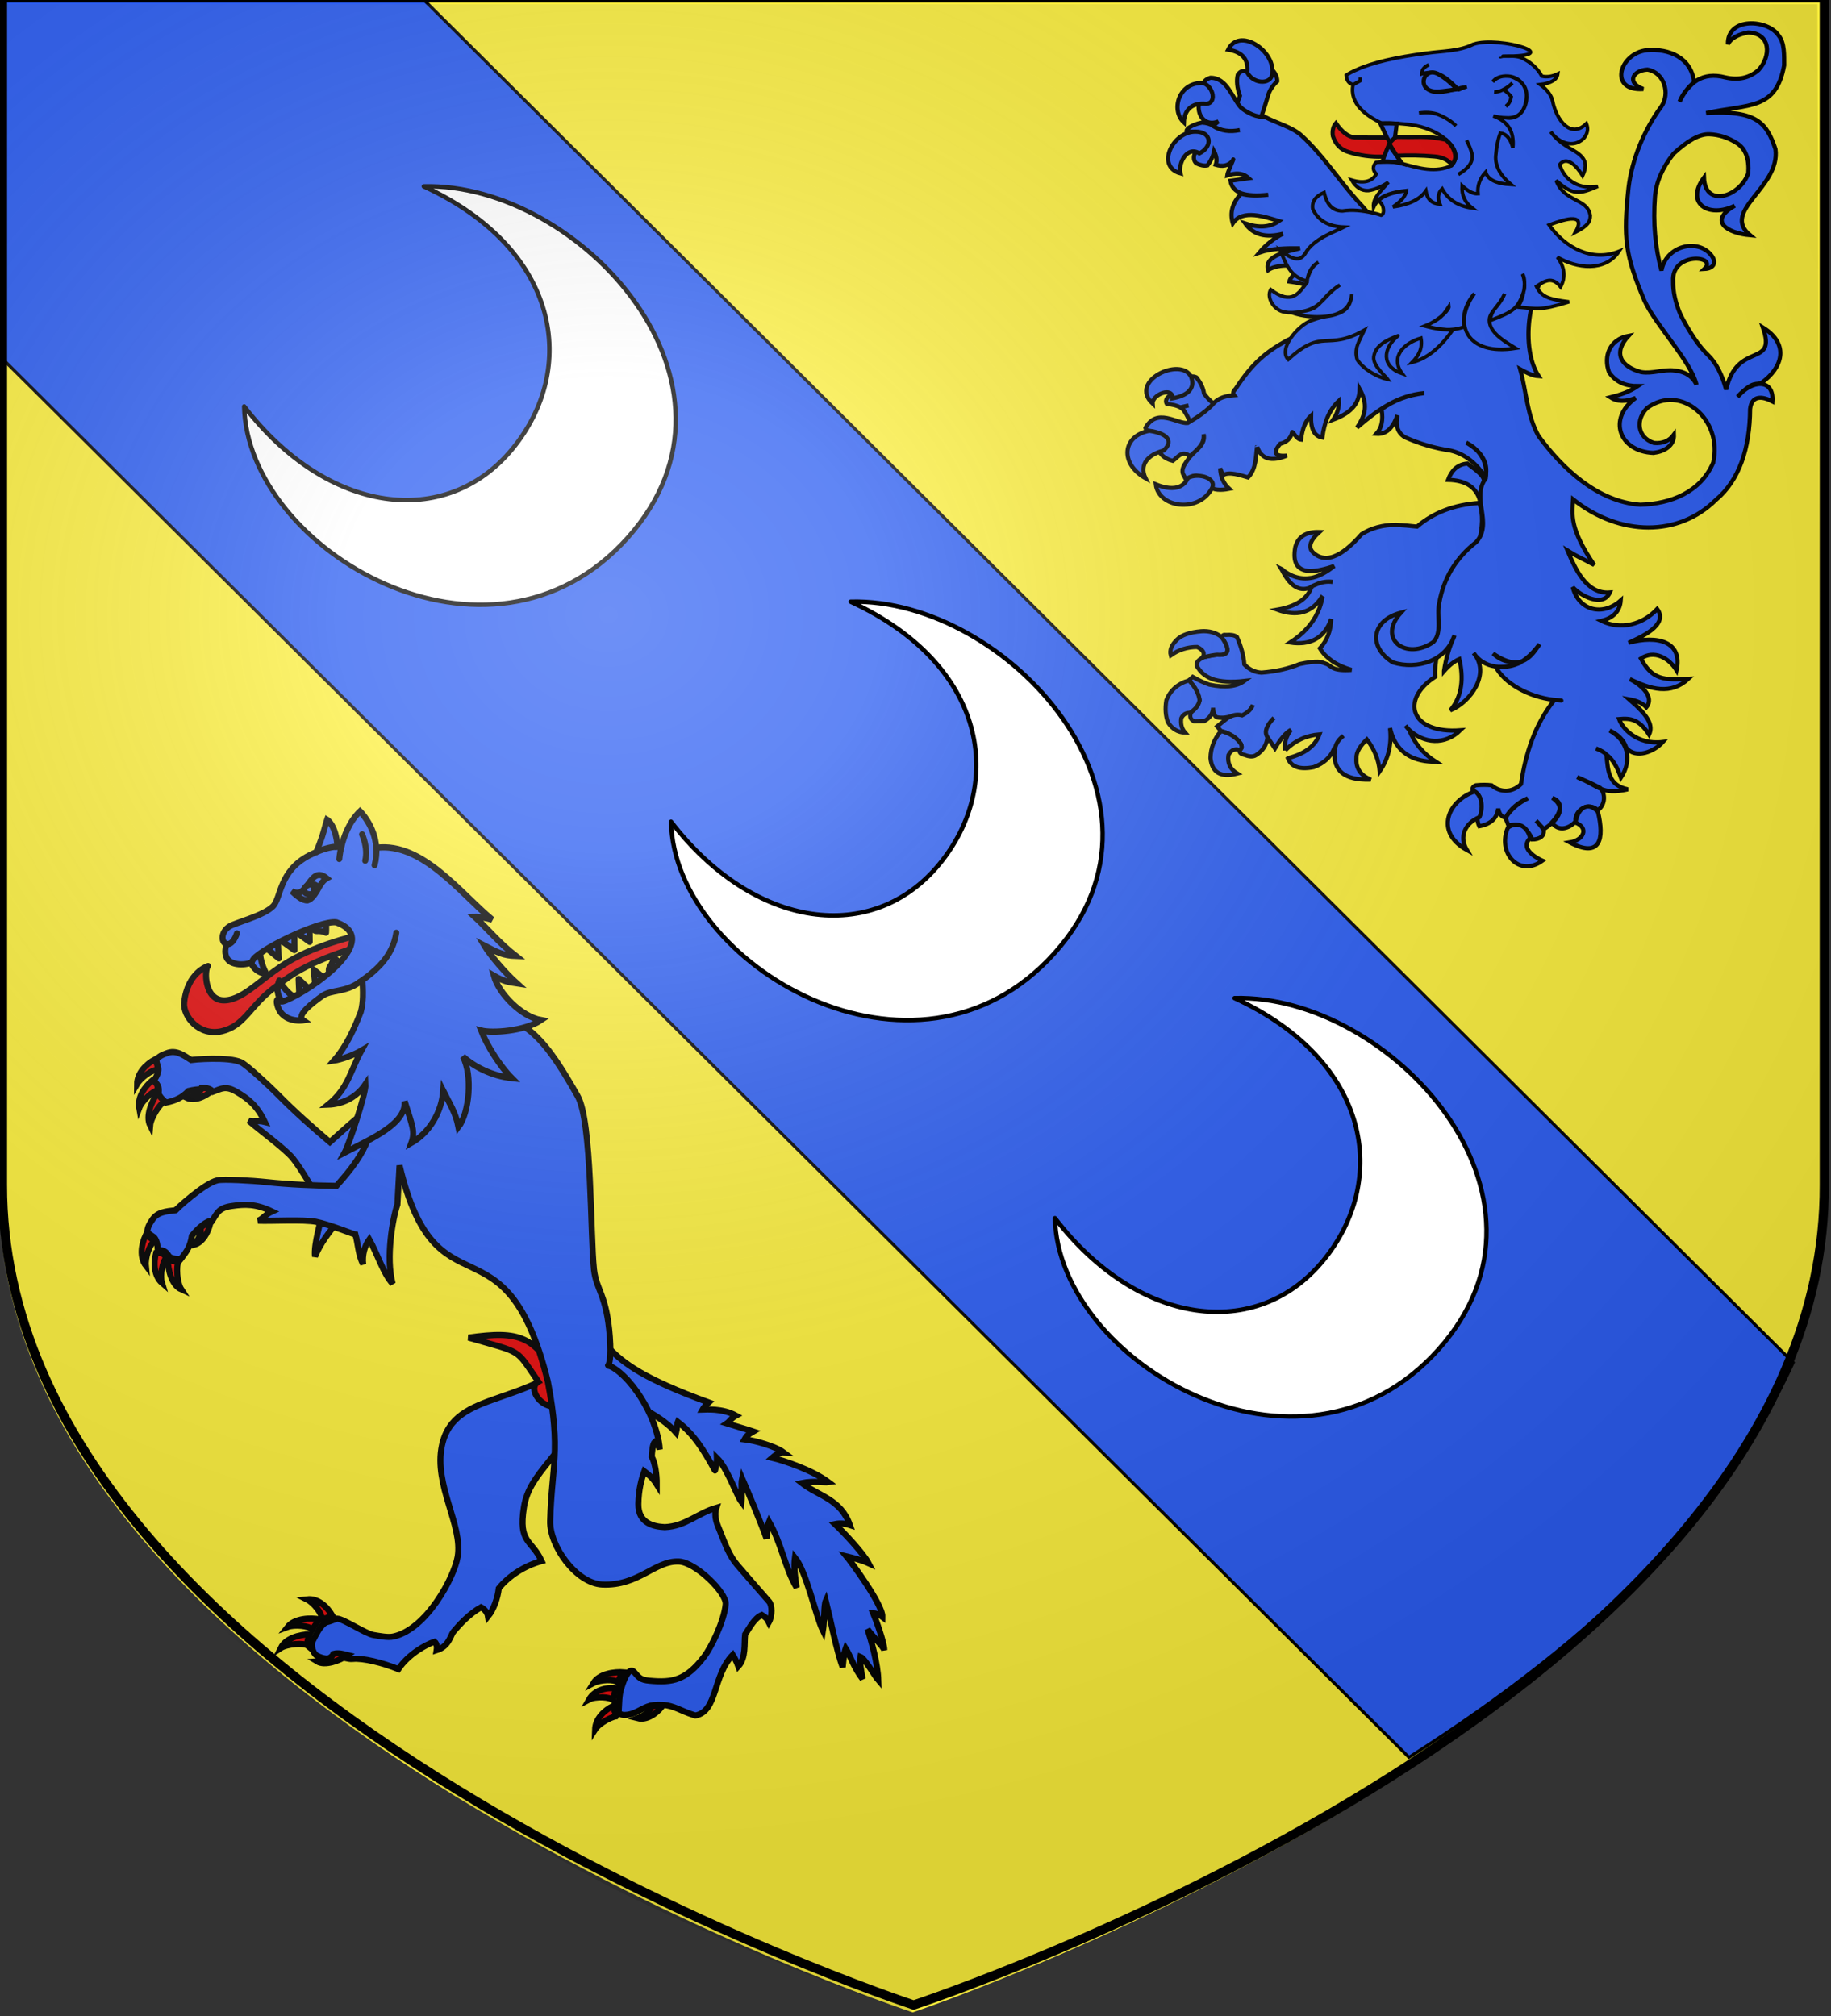
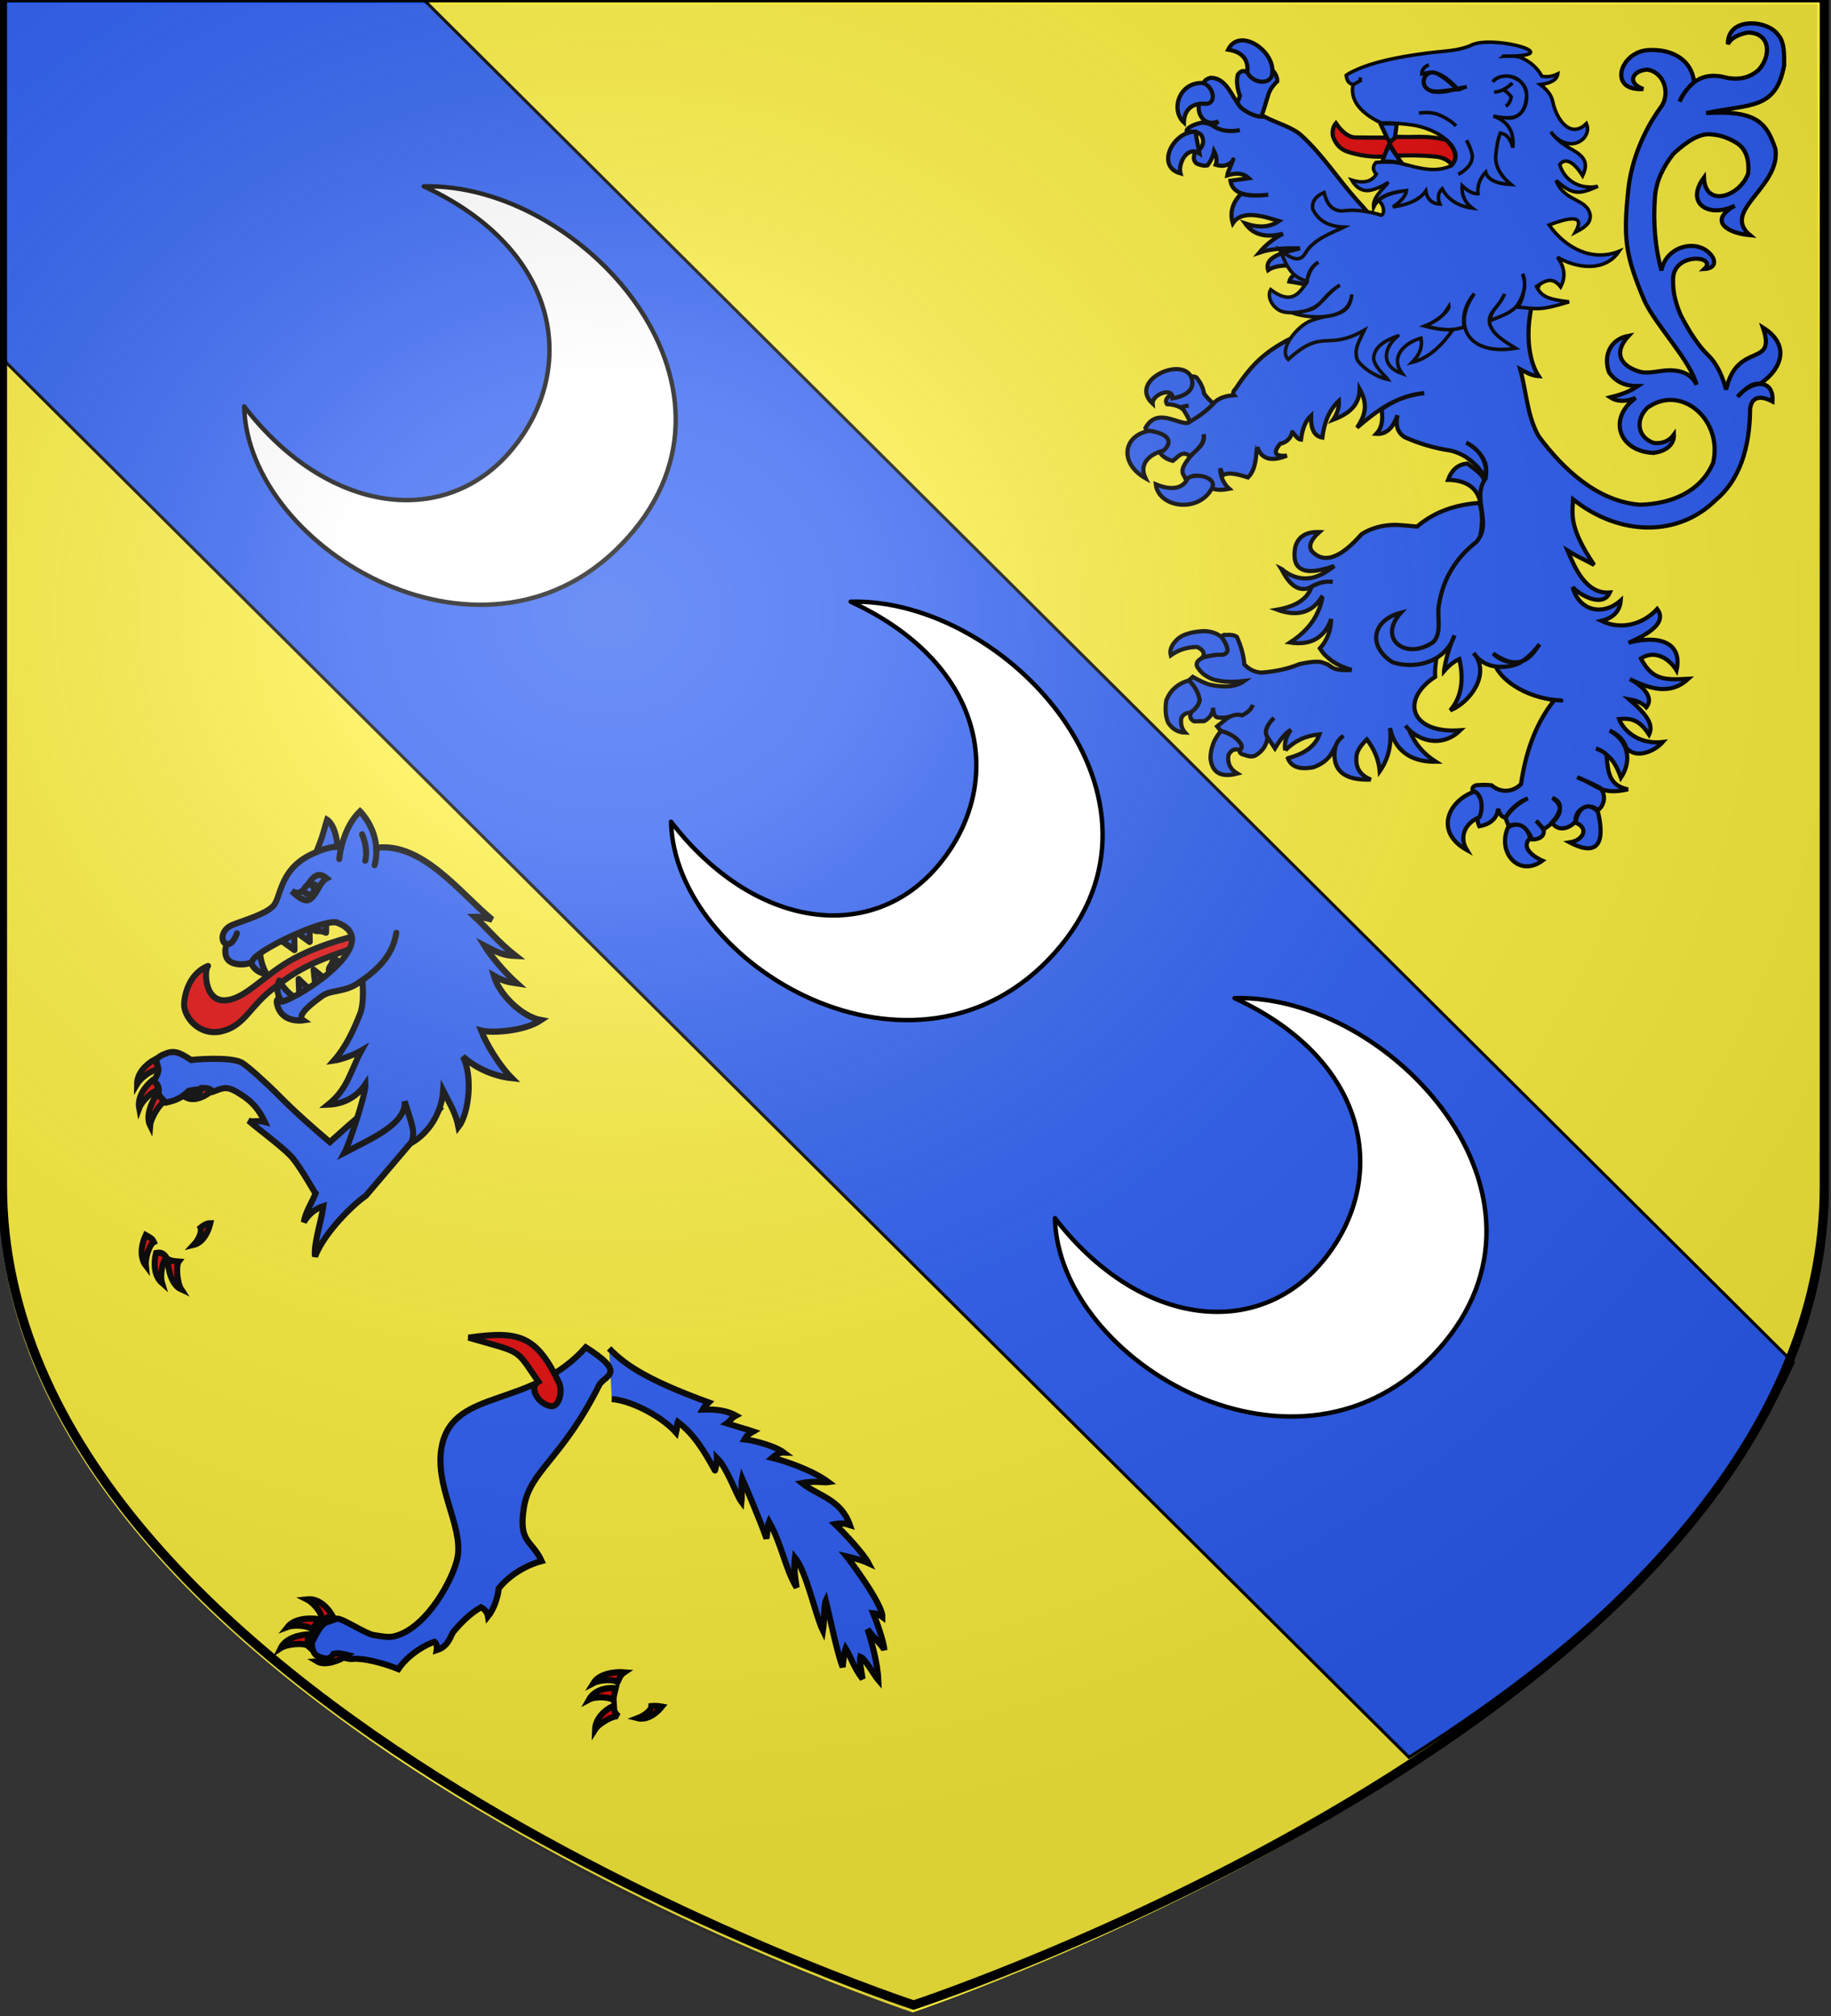
<svg xmlns="http://www.w3.org/2000/svg" xmlns:ns1="http://sodipodi.sourceforge.net/DTD/sodipodi-0.dtd" xmlns:ns2="http://www.inkscape.org/namespaces/inkscape" xmlns:xlink="http://www.w3.org/1999/xlink" version="1.0" width="600" height="660.826" id="svg2" ns1:version="0.32" ns2:version="0.46" ns1:docname="Blason_ville_fr_Goult_(84).svg" ns2:output_extension="org.inkscape.output.svg.inkscape">
  <rect width="100%" height="100%" fill="#333333" stroke="none" />
  <ns1:namedview ns2:window-height="1335" ns2:window-width="1656" ns2:pageshadow="2" ns2:pageopacity="0.0" guidetolerance="10.0" gridtolerance="10.0" objecttolerance="10.0" borderopacity="1.0" bordercolor="#666666" pagecolor="#ffffff" id="base" showgrid="false" ns2:zoom="1.069826" ns2:cx="7.6194059" ns2:cy="381.80099" ns2:window-x="2736" ns2:window-y="176" ns2:current-layer="svg2" />
  <title id="title2995">Blason de la ville française de Goult (84)</title>
  <defs id="defs6">
    <linearGradient id="linearGradient2893">
      <stop id="stop2895" style="stop-color:#ffffff;stop-opacity:0.314" offset="0" />
      <stop id="stop2897" style="stop-color:#ffffff;stop-opacity:0.251" offset="0.19" />
      <stop id="stop2901" style="stop-color:#6b6b6b;stop-opacity:0.125" offset="0.6" />
      <stop id="stop2899" style="stop-color:#000000;stop-opacity:0.125" offset="1" />
    </linearGradient>
    <radialGradient cx="276.81" cy="187.125" r="300" fx="276.81" fy="187.125" id="radialGradient11919" xlink:href="#linearGradient2893" gradientUnits="userSpaceOnUse" gradientTransform="matrix(1.553,0,0,1.352,-228.181,-52.154)" />
  </defs>
  <g transform="translate(-1.382,0.534)" id="layer1" style="display:inline">
    <path d="M 300.464,658.999 C 300.464,658.999 599.488,558.99 599.144,389.536 L 599.755,0.175 L 1.006,0.175 L 1.006,389.739 C 1.073,560.061 300.464,658.999 300.464,658.999 z" id="path3664" style="fill:#fcef3c;fill-opacity:1;stroke:none;display:inline" />
  </g>
  <path style="fill:#2b5df2;stroke:#000000;stroke-width:1px;stroke-linecap:butt;stroke-linejoin:miter;stroke-opacity:1" id="path3004" d="M -0.021,116.769 L 0.058,-1.751 L 138.124,-0.826 L 587.61,446.578 C 565.731,494.273 524.015,536.327 461.699,575.937 L -0.021,116.769 z" ns1:nodetypes="cccccc" />
  <g style="fill:#2b5df2" id="g3599" transform="matrix(0.386,0,0,0.384,368.77,6.967)">
    <g style="fill:#2b5df2" id="layer7" transform="translate(-85.906,-68.746)" />
    <g style="fill:#2b5df2" id="layer1-2" transform="translate(-81,-67.043)">
      <g style="fill:#2b5df2" id="g2979">
        <g style="fill:#2b5df2" id="g2951">
          <path style="fill:#2b5df2;fill-opacity:1;stroke:#000000;stroke-width:3.552;stroke-miterlimit:4;stroke-dasharray:none;stroke-opacity:1" id="path3723" d="M 185.573,110.571 C 180.954,108.768 178.88,109.265 176.437,112.688 C 175.211,117.734 175.762,123.746 178.249,130.716 C 176.012,138.308 172.373,142.424 167.14,142.898 L 166.981,142.907 C 171.052,153.523 167.185,186.928 189.978,162.405 C 195.176,154.121 198.804,141.428 201.964,130.976 C 203.12,126.467 205.773,122.228 209.921,118.261 C 210.045,115.232 208.702,112.109 206.464,109.391 C 197.175,111.431 198.195,120.119 185.573,110.571 L 185.573,110.571 z" />
          <path style="fill:#2b5df2;fill-opacity:1;stroke:#000000;stroke-width:3.552;stroke-miterlimit:4;stroke-dasharray:none;stroke-opacity:1" id="path3733" d="M 134.448,371.919 C 135.033,374.891 134.418,377.721 132.776,380.571 C 128.748,383.796 123.67,386.048 117.713,387.323 C 115.367,389.358 114.911,391.689 116.331,393.814 C 120.956,394.057 124.572,394.982 127.69,396.58 L 134.666,394.954 L 127.69,396.58 C 128.561,397.226 129.608,398.035 130.483,398.846 C 134.036,404.248 136.026,408.685 136.29,412.493 C 139.71,412.427 143.114,411.698 146.327,410.145 C 152.904,406.204 158.796,402.278 163.305,397.716 C 157.255,395.18 152.187,390.803 147.763,384.755 C 147.137,380.125 144.972,375.526 141.268,370.957 C 138.5,369.686 136.285,370.06 134.448,371.919 L 134.448,371.919 z" />
          <path style="fill:#2b5df2;fill-opacity:1;stroke:#000000;stroke-width:3.552;stroke-miterlimit:4;stroke-dasharray:none;stroke-opacity:1" id="path3747" d="M 354.922,458.457 C 369.975,458.789 379.043,464.755 382.12,476.521 C 387.039,457.32 389.629,458.262 371.345,444.535 C 362.772,445.243 357.781,450.617 354.922,458.457 L 354.922,458.457 z" />
          <g style="fill:#2b5df2" id="g2978">
            <path style="fill:#2b5df2;fill-opacity:1;stroke:#000000;stroke-width:3.552;stroke-miterlimit:4;stroke-dasharray:none;stroke-opacity:1" id="path3741" d="M 225.28,515.748 C 224.083,522.209 224.425,527.348 226.477,530.828 C 227.161,531.988 228.017,532.817 229.043,533.645 C 231.267,535.303 234.004,536.131 237.596,536.297 C 242.898,536.297 249.74,534.971 258.293,531.988 C 252.135,536.96 246.319,540.274 240.504,541.764 C 239.477,541.931 238.622,542.263 237.767,542.263 C 232.464,543.091 227.504,542.263 222.714,540.274 C 220.319,539.278 217.925,537.788 215.701,536.297 C 215.017,535.636 214.333,534.807 213.306,534.308 C 213.819,535.137 214.333,535.966 214.675,536.794 C 221.688,550.052 229.727,554.362 238.964,549.886 C 238.964,549.72 238.964,549.72 238.964,549.555 C 239.99,549.057 240.846,548.56 241.701,548.229 C 242.043,548.063 242.385,547.897 242.898,547.732 C 247.517,545.577 252.477,544.914 257.096,545.577 C 252.477,544.914 247.517,545.577 242.898,547.732 C 242.385,547.897 242.043,548.063 241.701,548.229 C 240.846,548.56 239.99,549.057 238.964,549.555 C 238.964,549.722 238.964,549.722 238.964,549.886 C 235.714,559.995 225.964,566.458 209.885,569.275 C 226.648,575.407 239.135,571.927 247.517,558.835 L 248.201,559.332 C 247.346,563.475 246.148,567.451 244.438,571.098 C 239.819,581.538 231.78,590.156 220.833,597.282 C 229.385,598.609 236.74,597.613 242.385,594.466 C 248.372,591.152 252.99,585.352 255.727,577.231 C 255.385,587.506 252.135,595.792 246.148,602.255 C 247.517,604.411 249.056,606.565 250.938,608.387 C 252.819,610.211 254.872,611.868 256.925,613.358 C 261.543,616.507 266.846,618.827 273.003,620.65 C 265.306,621.147 259.661,620.65 256.411,618.495 C 255.556,617.997 255.043,617.499 254.53,617.168 C 254.359,617.168 254.359,617.168 254.359,617.168 C 253.332,616.507 252.648,616.01 252.477,615.842 C 249.911,614.848 248.201,614.352 247.345,614.019 C 246.49,613.852 245.635,613.688 244.438,613.688 C 241.017,613.522 235.885,614.185 228.872,615.677 C 219.806,619.488 209.201,621.974 196.543,622.967 C 193.635,622.801 191.069,622.138 188.675,620.98 C 186.28,619.82 184.056,618.162 182.004,616.008 C 181.491,608.88 179.438,600.926 175.675,592.476 C 173.622,590.984 170.543,590.487 166.438,590.819 C 164.556,590.487 163.53,590.984 163.017,592.642 C 163.017,592.809 163.017,592.809 163.017,592.973 C 163.017,592.973 163.017,592.973 163.017,593.139 C 170.201,603.745 169.004,608.552 158.912,607.724 C 156.517,607.889 152.583,608.552 147.28,609.878 C 141.806,612.529 140.267,615.511 142.491,618.825 L 143.004,619.324 C 143.346,619.654 143.517,620.153 143.859,620.65 C 144.03,620.815 144.03,620.815 144.201,620.981 C 146.596,624.128 150.188,626.614 154.635,628.439 C 161.477,630.757 170.543,631.421 182.004,630.096 C 175.504,634.9 165.754,636.062 152.412,633.243 C 148.478,631.917 143.688,629.763 138.214,626.614 L 134.964,629.597 C 140.438,635.397 143.346,641.032 144.03,646.5 C 143.346,650.312 140.951,653.626 136.846,656.611 C 136.846,656.941 136.846,657.108 136.675,657.272 C 135.307,660.586 136.333,663.072 139.412,664.564 L 147.964,664.396 C 152.925,661.581 155.32,657.768 155.491,652.963 C 155.662,657.768 156.859,660.421 158.741,661.082 C 163.017,661.911 166.951,661.413 170.543,660.253 C 173.793,658.764 177.043,658.596 180.122,659.425 C 185.083,656.939 187.99,654.123 189.188,650.478 C 187.99,654.123 185.083,656.939 180.122,659.425 C 177.043,658.596 173.793,658.764 170.543,660.253 C 169.517,660.585 168.491,661.249 167.464,661.911 L 158.912,668.871 L 162.162,672.848 C 162.162,672.848 162.162,672.848 162.333,672.848 C 169.859,674.837 175.504,678.481 179.096,683.786 C 180.122,686.106 179.951,687.763 178.241,688.757 C 178.069,688.924 178.069,688.924 178.069,688.924 C 177.556,691.243 178.925,692.569 182.346,693.233 C 186.109,694.725 189.359,695.056 191.925,693.399 C 197.74,689.755 200.99,684.616 201.675,678.154 C 198.767,673.844 200.477,668.377 207.148,661.582 C 200.477,668.377 198.767,673.844 201.675,678.154 C 202.872,679.977 205.096,683.126 208.004,687.599 C 212.793,679.48 217.24,674.175 221.517,671.855 C 217.24,677.655 215.701,683.456 216.727,689.256 C 216.727,689.256 216.727,689.256 216.727,689.423 L 216.727,689.256 C 224.767,681.137 234.346,676.661 245.806,675.668 C 242.214,685.612 233.319,692.24 219.293,695.885 C 219.122,695.885 219.122,695.885 218.951,696.052 C 221.859,703.509 229.043,705.995 240.846,703.675 C 249.398,700.528 255.043,695.223 258.122,688.099 L 258.977,688.265 C 259.49,683.79 262.056,679.979 266.161,676.83 C 262.056,679.979 259.49,683.79 258.977,688.265 C 258.806,688.928 258.635,689.425 258.635,690.088 C 257.267,706.827 267.188,714.78 288.227,714.284 C 288.569,714.284 288.74,714.284 289.253,714.284 C 288.911,714.117 288.74,714.117 288.74,714.117 C 288.569,713.787 288.398,713.787 288.227,713.787 C 280.53,710.305 276.595,704.341 277.109,696.219 L 277.109,695.888 C 276.937,691.248 279.845,685.945 286.003,679.979 C 292.503,688.43 296.095,697.545 296.951,707.157 C 304.477,696.218 307.214,683.956 305.674,670.367 C 305.845,670.864 305.845,671.196 306.016,671.527 C 306.016,671.857 306.016,672.024 306.187,672.356 C 306.701,674.343 307.385,676.499 308.24,678.486 C 314.227,692.242 326.372,699.201 344.503,699.035 C 333.898,692.24 326.372,683.126 321.924,671.857 C 320.898,670.863 319.872,669.538 318.845,668.213 C 319.872,669.538 320.898,670.864 321.924,671.857 C 334.493,683.51 352.188,685.134 365.371,672.19 C 323.137,675.357 313.954,646.183 343.973,626.567 C 341.636,580.258 395.489,516.815 381.452,478.137 C 360.071,479.627 342.452,486.423 328.597,498.355 C 322.61,497.692 316.794,497.195 310.808,496.864 C 299.689,496.864 289.768,499.515 281.558,504.818 C 272.663,514.929 264.966,521.225 258.124,523.71 C 257.439,523.876 256.926,524.207 256.242,524.372 C 250.255,526.029 244.953,524.703 240.676,520.727 C 235.887,516.417 237.426,510.453 245.637,502.995 C 234.346,502.656 227.675,506.964 225.28,515.748 L 225.28,515.748 L 225.28,515.748 z" />
            <path style="fill:#2b5df2;fill-opacity:1;stroke:#000000;stroke-width:3.552;stroke-miterlimit:4;stroke-dasharray:none;stroke-opacity:1" id="path3943" d="M 179.118,140.699 C 171.709,132.644 167.297,115.078 153.184,115.297 C 149.124,116.663 147.442,118.318 147.644,120.714 C 147.497,120.791 147.497,120.791 147.592,120.934 C 154.231,125.868 160.079,136.711 147.293,135.725 C 144.353,135.551 143.552,137.478 143.183,140.005 C 143.131,149.712 150.333,156.596 160.008,152.52 C 158.43,153.651 157.2,154.943 155.549,156.248 C 155.379,156.265 155.379,156.265 155.399,156.429 C 162.102,160.618 169.635,161.727 178.188,159.904 C 169.635,161.727 162.102,160.618 155.399,156.429 C 155.379,156.264 155.379,156.264 155.549,156.248 C 153.308,154.797 150.086,153.773 146.095,153.491 C 141.393,154.443 137.622,155.973 134.931,157.898 C 133.541,159.199 132.941,159.923 133.021,160.583 C 132.911,161.093 133.461,161.374 134.352,161.621 C 139.243,160.817 142.955,161.627 145.506,164.215 C 148.608,169.917 146.849,175.254 139.997,179.747 C 138.527,183.222 139.058,186.171 141.209,188.298 C 144.681,189.964 147.862,190.658 150.713,190.051 C 153.823,185.918 155.573,181.915 156.303,178.011 C 158.524,182.132 158.985,185.921 157.705,189.545 C 163.598,191.311 168.299,190.359 171.94,186.341 C 174.871,180.166 167.681,196.121 167.411,198.612 C 174.118,196.617 180.293,195.919 185.768,201.013 L 170.202,203.177 C 171.014,208.433 174.195,211.961 179.598,213.941 C 184.98,215.757 192.603,216.19 202.276,215.093 C 192.603,216.19 184.751,215.986 179.369,214.17 C 171.727,222.073 169.557,230.409 172.21,239.488 C 180.479,226.965 199.942,234.195 211.374,237.554 C 203.772,242.952 194.208,243.539 182.724,239.644 C 189.578,249.319 200.242,252.126 214.757,248.396 C 207.744,251.868 200.208,257.803 194.692,264.495 C 205.451,260.81 217.63,260.733 229.174,260.844 C 221.409,263.221 198.058,266.383 202.188,279.442 C 207.884,275.37 224.817,272.138 240.893,282.219 C 230.589,279.806 221.834,282.368 220.236,289.207 C 245.137,292.537 248.72,299.396 274.94,311.556 C 328.525,291.087 320.779,268.895 288.501,232.301 C 284.859,227.817 280.877,223.366 277.105,219.229 C 261.556,201.723 248.98,181.733 230.94,164.967 C 222.916,157.224 208.94,153.944 198.983,148.403 C 193.431,149.437 184.331,145.366 179.118,140.7 L 179.118,140.699 L 179.118,140.699 z" />
            <path style="fill:#2b5df2;fill-opacity:1;stroke:#000000;stroke-width:3.552;stroke-miterlimit:4;stroke-dasharray:none;stroke-opacity:1" id="path3707" d="M 635.435,79.032 C 626.431,65.457 591.947,63.031 592.536,86.598 C 595.323,80.916 602.43,77.995 609.641,76.655 C 629.065,77.131 629.358,96.857 618.537,108.639 C 610.84,115.433 601.432,117.588 590.143,114.936 C 571.128,109.969 559.209,119.266 551.483,135.651 C 554.049,129.022 558.7,123.745 563.832,118.94 C 561.27,97.936 542.53,90.219 523.774,91.735 L 523.774,91.735 C 500.335,94.202 490.834,126.911 520.694,124.879 C 506.414,119.741 511.329,109.059 524.115,108.307 C 538.449,110.59 543.813,128.666 535.917,139.96 C 521.207,160.012 511.053,184.914 508.145,209.109 C 503.54,252.242 505.227,266.239 521.676,305.583 C 531.549,326.923 560.913,356.937 565.851,377.272 C 562.502,369.677 555.333,365.876 547.378,365.174 C 537.64,363.845 528.702,368.063 518.983,366.5 C 501.229,361.835 494.838,350.062 508.207,335.51 C 492.54,338.388 486.512,352.459 491.615,366.664 C 497.635,375.352 505.932,378.432 516.077,378.432 C 508.998,383.297 500.905,385.99 492.641,388.043 C 498.455,391.855 505.641,392.019 514.194,388.541 C 490.005,406.386 500.287,434.263 529.246,435.439 L 529.419,435.439 C 529.59,435.274 529.761,435.274 530.102,435.274 C 538.633,434.26 547.062,429.114 546.694,419.862 C 542.759,425.33 536.944,427.649 529.761,426.988 C 515.264,422.233 514.004,406.705 524.116,396.991 C 552.43,376.208 588.354,406.689 580.05,443.724 C 569.278,469.124 543.967,478.91 518.13,479.685 C 481.771,477.094 452.203,448.936 431.749,421.02 C 421.941,403.441 421.477,383.089 416.183,364.014 C 420.35,366.288 426.043,369.629 431.92,369.979 C 416.599,346.795 421.772,294.056 445.808,273.081 C 387.862,232.54 323.911,289.372 218.106,339.488 C 200.558,349.191 189.028,358.516 174.488,380.918 C 172.436,382.741 172.093,384.729 173.291,386.219 C 166.107,386.718 160.462,388.539 156.528,392.518 C 150.36,399.638 142.324,405.013 133.949,409.918 C 124.9,410.879 107.774,396.397 98.028,414.226 C 98.37,415.551 99.396,416.38 101.62,416.877 C 110.522,417.549 114.996,424.304 108.12,429.971 C 109.66,436.434 114.107,440.411 121.291,442.234 C 126,438.781 129.073,432.783 136.173,438.462 C 141.734,432.205 148.367,428.399 147.462,419.53 C 149.191,427.954 141.794,432.646 136.173,437.938 C 133.732,442.512 128.077,447.482 129.844,453.17 L 133.265,459.798 C 138.525,450.099 150.503,455.984 152.422,464.439 C 156.015,467.092 161.659,467.587 169.186,466.096 C 164.081,461.533 161.714,455.378 161.488,448.695 L 163.883,454.495 C 169.015,451.015 179.283,454.721 185.099,456.379 C 192.283,449.253 191.764,437.426 192.791,430.634 C 192.962,430.634 192.962,430.634 192.962,430.466 C 196.554,440.741 204.764,443.227 218.106,437.758 C 208.014,438.752 205.962,435.272 212.462,427.647 C 217.495,426.593 221.514,423.156 222.554,417.871 C 222.802,416.124 226.204,423.884 230.08,424.169 C 231.277,414.557 234.185,407.597 238.633,403.62 C 238.291,415.054 241.37,421.187 248.212,422.347 C 249.762,410.395 253.341,399.435 262.238,391.026 C 262.58,396.329 261.04,401.798 257.448,407.101 C 270.65,402.113 279.591,394.944 279.918,380.961 C 286.931,393.722 285.159,402.791 277.633,413.896 C 294.789,399.035 311.919,386.483 334.764,384.398 C 320.313,386.223 309.218,390.522 298.501,398.179 C 300.04,407.792 298.501,414.393 294.054,419.199 C 304.255,419.821 308.923,411.756 312.014,403.291 C 310.132,412.075 312.185,418.206 318.172,422.018 C 330.659,427.65 343.659,431.464 357.001,433.451 C 370.003,436.463 379.386,445.112 386.593,455.99 C 390.174,442.979 381.086,432.581 370.343,426.658 C 382.06,432.544 388.95,443.859 386.95,457.063 C 374.205,474.258 393.419,495.086 378.892,511.506 C 361.725,524.968 351.044,542.458 347.418,563.872 C 344.961,574.16 350.332,588.477 342.458,596.85 C 319.674,612.966 294.415,594.53 314.918,571.823 C 289.99,578.365 286.716,600.84 308.076,614.249 C 328.879,620.711 353.213,612.985 360.418,591.212 C 356.047,600.919 353.096,610.975 351.523,621.539 C 351.523,621.539 351.523,621.539 351.523,621.706 C 355.8,616.735 360.247,613.253 364.523,611.432 C 368.029,626.631 367.456,642.895 356.826,655.182 C 373.936,648.3 391.425,623.78 376.666,606.294 C 385.454,619.507 402.785,620.786 416.63,614.317 C 407.54,614.754 399.611,613.077 393.212,606.633 C 418.362,624.662 427.359,605.79 432.678,598.704 C 416.776,619.806 405.414,617.973 395.404,617.989 C 402.76,632.075 423.021,643.58 444.572,646.231 C 452.848,647.067 453.572,646.931 445.287,646.231 C 428.681,667.057 420.691,692.189 416.864,718.155 C 409.563,725.356 399.491,725.651 391.888,719.148 C 387.954,718.651 383.508,718.651 378.546,719.148 C 375.98,720.142 375.125,721.799 375.98,724.119 C 378.888,724.948 380.941,727.102 382.138,730.417 C 382.993,733.898 382.653,737.045 381.456,740.194 C 381.283,740.526 381.283,740.691 381.114,741.023 L 381.114,741.023 C 379.403,745.827 379.574,750.303 381.456,754.113 C 391.206,752.29 396.508,747.318 397.533,739.032 C 398.388,743.838 400.614,746.324 403.862,746.821 C 408.267,739.597 414.865,734.151 422.677,730.249 C 414.74,733.426 407.831,739.452 403.66,746.821 L 406.258,753.616 C 415.351,750.659 423.417,756.965 426.271,765.382 C 431.958,765.47 437.782,762.773 435.848,756.101 L 429.691,749.473 C 431.971,751.457 434.072,754.426 435.848,756.817 C 446.171,750.43 457.174,739.205 443.546,729.918 C 454.361,733.982 449.35,744.322 443.124,750.877 C 448.351,758.983 457.74,756.257 463.215,749.968 C 462.082,739.777 474.877,733.056 482.031,740.358 C 482.031,740.358 482.031,740.358 482.202,740.358 C 488.463,735.621 488.731,726.644 484.223,721.468 C 469.415,713.629 471.442,715.733 464.582,712.186 C 483.519,719.883 484.795,727.629 507.687,722.626 C 491.002,719.195 490.791,707.232 489.384,692.964 C 488.016,691.307 485.108,689.482 480.49,687.661 C 485.108,689.484 488.016,691.307 489.384,692.964 C 495.812,697.766 499.055,705.351 501.7,712.685 C 511.601,697.488 507.539,680.983 492.121,672.415 C 498.503,675.311 504.136,680.167 506.163,687.026 C 514.398,697.07 530.13,690.329 537.277,682.194 C 514.778,684.865 502.703,670.074 500.13,662.604 C 510.027,661.695 517.11,662.856 525.585,675.853 C 529.348,667.734 524.792,659.656 508.713,645.737 C 515.215,646.897 520.174,649.052 523.253,652.532 C 531.002,642.987 516.974,632.355 509.226,628.502 C 527.19,637.32 544.029,642.203 558.987,628.243 C 538.272,629.448 528.279,629.125 518.636,610.936 C 529.928,603.25 542.616,610.538 548.91,621.045 C 554.389,596.276 532.545,590.802 508.202,597.513 C 517.511,593.219 542.738,582.398 532.491,568.679 C 520.277,582.009 501.47,586.871 485.11,578.787 C 495.373,576.301 500.847,570.335 501.532,561.386 C 486.503,574.872 466.098,570.535 460.775,550.014 C 466.807,556.95 486.505,567.926 492.294,554.595 C 472.263,556.198 462.795,534.088 456.373,518.798 C 466.814,525.26 466.544,524.253 478.954,531.061 C 457.807,499.479 460.326,488.397 461.087,475.102 C 501.191,507.118 550.693,506.92 582.15,475.699 C 602.161,458.961 611.182,431.462 611.351,397.985 C 612.716,386.005 621.874,387.041 630.34,391.522 C 631.69,371.563 612.621,373.209 600.717,387.571 C 614.587,372.738 616.737,378.192 621.289,375.456 C 638.534,363.002 645.353,342.866 622.236,328.442 C 634.204,363.442 600.476,339.473 590.998,381.411 C 587.577,368.651 582.616,358.872 576.116,352.41 C 568.077,344.786 560.208,333.021 552.34,317.609 C 547.893,307.169 545.84,297.723 546.013,288.94 C 544.419,263.46 584.595,266.965 572.524,278.5 C 581.381,278.051 583.045,272.039 577.996,266.236 C 566.476,252.246 539.882,258.707 536.088,279.825 L 536.088,279.825 C 530.786,260.27 528.906,239.224 530.616,216.521 C 531.643,204.423 536.774,192.16 546.351,180.062 C 558.498,168.793 568.417,163.159 576.8,163.49 C 585.011,163.822 592.708,166.308 600.233,171.113 C 607.59,175.919 610.669,184.537 609.813,196.634 C 603.211,216.365 573.185,227.026 572.18,200.446 C 555.813,222.662 576.433,235.353 598.351,224.475 C 575.376,237.583 592.192,247.932 611.351,249.664 C 586.231,228.672 637.184,209.078 632.905,176.251 C 625.621,154.479 617.644,142.616 574.064,145.427 C 610.36,137.453 633.266,143.213 640.261,104.66 C 640.16,96.363 640.901,85.681 635.435,79.032 L 635.435,79.032 z" />
            <path style="fill:#2b5df2;fill-opacity:1;stroke:#000000;stroke-width:3;stroke-miterlimit:4;stroke-dasharray:none;stroke-opacity:1" id="path3709" d="M 376.6,86.599 C 364.344,92.782 350.169,92.345 337.259,94.222 L 337.087,94.222 C 310.403,97.702 290.39,102.342 277.219,108.474 C 273.798,109.965 270.89,111.456 268.496,113.114 C 268.838,117.588 270.719,120.24 274.311,121.068 C 274.311,121.234 274.311,121.234 274.311,121.234 L 274.311,121.234 L 280.469,117.754 L 280.469,114.937 L 280.469,117.754 L 274.311,121.234 L 274.311,121.234 C 270.982,137.216 285.326,147.682 298.259,153.881 C 308.01,153.787 317.724,154.37 327.337,156.035 C 327.337,156.035 327.337,156.035 327.509,156.035 C 339.325,158.552 351.125,164.027 358.64,173.767 C 362.597,179.818 362.629,184.843 358.127,190.173 C 344.442,196.693 330.298,192.501 316.561,188.681 C 309.132,186.527 301.414,186.916 293.812,187.521 C 290.733,190.836 290.904,194.15 293.983,197.465 C 290.39,203.928 283.377,205.751 273.114,202.602 C 276.877,208.899 281.496,211.882 287.312,211.551 C 292.443,210.888 299.071,208.103 304.202,204.458 C 299.325,210.874 290.825,217.206 291.674,225.942 C 296.234,215.413 309.6,212.98 319.64,211.551 C 319.127,216.025 315.193,220.665 308.18,225.471 C 321.864,223.648 331.101,219.008 336.061,211.882 C 337.259,219.008 341.193,222.654 348.035,223.151 C 345.811,217.848 346.495,213.373 349.916,210.059 C 354.877,219.174 363.259,224.808 375.401,226.465 C 369.244,221.659 366.336,215.362 366.849,207.408 C 372.153,212.379 376.599,214.534 380.362,214.202 C 379.678,207.408 381.901,201.276 386.862,195.807 C 388.572,202.105 395.757,205.75 408.416,206.413 C 399.008,198.459 394.903,190.338 395.414,182.053 C 396.099,173.601 397.467,167.138 399.349,162.498 C 404.48,163.16 407.901,167.138 409.954,174.927 C 411.322,161.338 405.85,152.389 393.362,147.914 C 396.956,148.743 400.546,149.406 403.967,149.406 C 416.096,150.342 420.691,142.614 421.586,131.177 C 422.225,122.051 416.118,116.729 407.901,114.108 C 402.327,113.21 396.565,114.286 392.849,118.748 C 396.328,114.017 402.467,113.411 407.901,114.108 C 429.404,118.338 423.914,153.214 403.967,149.406 C 400.546,149.406 396.954,148.743 393.362,147.914 C 405.85,152.389 411.322,161.338 409.954,174.927 C 407.901,167.138 404.48,163.16 399.349,162.498 C 397.467,167.138 396.1,173.601 395.414,182.053 C 394.901,190.338 399.008,198.459 408.416,206.413 C 395.758,205.75 388.572,202.105 386.862,195.807 C 381.903,201.276 379.678,207.408 380.362,214.202 C 376.599,214.534 372.151,212.379 366.849,207.408 C 366.336,215.362 369.244,221.659 375.401,226.465 C 363.257,224.808 354.875,219.174 349.916,210.059 C 346.495,213.373 345.811,217.848 348.035,223.151 C 341.193,222.654 337.259,219.008 336.061,211.882 C 331.101,219.008 321.864,223.648 308.18,225.471 C 315.193,220.665 319.127,216.025 319.64,211.551 C 308.009,212.711 299.585,215.475 295.137,220.281 C 300.073,221.369 301.903,231.385 298.259,232.597 C 295.864,231.768 293.469,231.105 291.075,230.608 C 282.351,228.62 273.798,227.634 265.246,228.96 C 255.407,228.793 251.821,221.746 249.68,213.208 C 242.496,216.356 239.075,220.996 240.101,227.294 C 244.72,237.237 253.443,242.208 266.614,242.706 C 259.783,246.313 240.783,252.386 233.772,265.078 C 228.812,273.032 222.629,270.034 212.391,262.592 C 217.296,273.806 220.601,284.908 234.823,288.771 C 237.573,280.905 239.026,276.353 244.891,272.701 C 238.63,276.189 235.528,282.923 235.264,289.772 C 228.453,299.021 222.361,309.719 204.363,296.117 C 200.438,302.918 207.304,314.101 216.472,315.313 C 223.395,316.684 235.1,314.692 240.725,312.123 C 248.31,307.663 250.33,300.37 263.12,292.145 C 247.15,302.409 248.348,314.479 222.39,315.796 C 235.48,320.615 252.469,320.268 261.433,316.401 C 269.957,312.724 272.31,306.975 273.285,300.15 C 272.235,309.995 268.263,314.038 262.13,316.374 C 252.545,320.024 252.574,317.49 238.575,322.612 C 227.502,326.663 210.389,346.902 219.281,355.685 C 249.26,328.097 251.504,349.204 283.891,330.699 C 279.814,339.606 274.605,346.792 277.973,356.147 C 283.446,364.266 294.838,370.803 303.904,372.792 C 302.466,370.556 290.73,360.845 291.889,353.302 C 293.267,344.341 301.509,339.481 312.456,335.505 C 313.921,335.002 313.919,334.996 312.456,335.505 C 299.501,346.236 297.979,361.599 316.048,367.82 C 305.272,353.346 317.945,341.531 331.934,337.492 C 333.533,345.918 330.159,352.291 324.43,358.21 C 339.094,354.551 350.201,342.873 358.789,330.736 C 342.175,329.087 350.227,330.378 335.257,327.115 C 349.644,321.198 351.83,316.245 355.669,310.434 C 355.995,312.817 349.78,320.608 335.534,327.277 C 353.788,332.216 362.28,330.07 368.559,327.962 C 366.961,317.456 370.333,307.438 377.283,299.544 C 358.385,325.462 370.798,352.818 412.391,346.144 C 405.29,341.627 391.8,334.525 390.178,324.257 C 388.739,315.147 397.639,312.277 402.941,299.708 C 397.363,311.866 392.514,311.274 390.476,322.624 C 410.434,314.789 414.565,312.814 419.704,295.896 C 420.285,291.431 419.704,287.011 418.165,282.805 C 422.552,288.649 417.722,310.53 412.781,310.896 C 430.739,312.27 431.657,314.582 457.655,306.52 C 439.279,304.282 434.056,301.82 430.017,293.353 C 437.178,288.464 443.423,284.652 450.497,293.744 C 454.944,285.458 454.089,277.006 447.76,268.389 C 464.201,278.086 488.183,281.269 500.102,263.417 C 476.675,272.756 454.091,260.019 440.745,240.879 C 456.538,234.945 472.038,230.95 463.063,247.142 C 473.668,241.673 475.68,238.101 475.68,232.964 C 473.47,217.713 453.727,221.882 446.73,202.929 C 460.818,215.567 466.137,214.989 482.18,207.936 C 467.78,210.835 453.904,203.914 449.747,189.3 C 454.364,183.334 461.462,186.482 469.159,198.911 C 474.12,188.305 471.19,182.877 460.587,176.746 C 453.508,172.729 446.738,168.122 442.112,161.334 C 448.682,170.725 460.979,175.74 469.995,167.134 C 473.416,162.991 474.271,158.848 472.388,154.374 C 458.807,167.882 446.911,150.829 443.822,135.647 C 442.796,130.344 439.205,125.538 433.219,121.064 C 442.454,119.904 447.416,116.921 448.099,111.949 C 443.651,114.104 439.205,114.932 434.587,113.938 C 430.824,106.978 424.837,101.509 416.454,97.863 C 411.837,96.372 407.067,96.81 401.574,96.869 C 398.689,97.431 398.709,97.519 401.574,96.869 C 457.553,97.371 398.613,79.385 376.601,86.598 L 376.6,86.599 L 376.6,86.599 z M 401.232,125.708 C 398.493,127.034 395.928,127.531 394.048,127.366 C 395.929,127.531 398.495,127.034 401.232,125.708 C 401.574,125.543 401.745,125.377 401.914,125.377 C 404.48,124.051 407.046,122.228 409.612,119.742 C 407.046,122.228 404.48,124.051 401.914,125.377 C 404.48,127.034 406.533,128.857 408.585,131.509 C 407.901,135.32 406.533,137.806 403.967,139.629 C 406.533,137.806 407.901,135.32 408.585,131.509 C 406.533,128.857 404.48,127.034 401.914,125.377 C 401.745,125.377 401.574,125.543 401.232,125.708 L 401.232,125.708 z M 340.23,110.74 C 350.191,110.727 357.337,118.942 364.114,125.377 L 370.785,122.891 L 365.75,123.792 C 357.703,126.105 349.666,128.846 341.364,127.034 C 334.063,123.653 333.184,116.405 339.653,111.125 C 337.284,111.035 334.933,111.369 332.64,111.954 C 332.64,108.639 334.522,105.988 338.627,104.165 C 334.522,105.988 332.64,108.639 332.64,111.954 C 334.925,111.278 337.866,110.74 340.23,110.74 L 340.23,110.74 z M 375.403,180.727 C 374.377,176.75 372.837,172.773 370.614,168.63 C 372.837,172.773 374.377,176.75 375.403,180.727 C 376.258,187.025 372.324,192.825 363.602,197.796 C 372.324,192.825 376.258,187.025 375.403,180.727 z M 361.719,156.366 C 357.272,151.892 351.969,148.743 345.982,146.423 C 340.851,144.766 335.719,144.627 330.245,145.456 C 335.719,144.627 340.851,144.766 345.982,146.423 C 351.969,148.743 357.272,151.892 361.719,156.366 z" />
          </g>
          <path style="fill:#2b5df2;fill-opacity:1;stroke:#000000;stroke-width:3.552;stroke-miterlimit:4;stroke-dasharray:none;stroke-opacity:1" id="path3713" d="M 348.172,126.927 C 348.685,126.761 349.199,126.761 349.883,126.761 L 362.578,125.104 C 358.13,120.464 353.646,116.321 347.488,112.675 C 333.476,103.628 326.215,129.185 348.172,126.927 L 348.172,126.927 z" />
          <path style="fill:#e20909;fill-opacity:1;stroke:#000000;stroke-width:3.552;stroke-miterlimit:4;stroke-dasharray:none;stroke-opacity:1" id="path3717" d="M 305.543,172.334 L 311.225,181.78 C 321.83,181.283 332.435,181.448 343.383,182.443 C 349.883,182.94 354.843,185.26 358.093,189.403 C 362.199,185.26 362.027,179.957 357.922,173.494 C 356.554,171.671 355.014,169.848 353.133,168.191 C 345.949,166.534 338.764,165.705 331.751,165.705 C 324.909,165.871 317.725,165.871 309.856,165.705 L 305.751,169.848 L 305.751,169.848 L 303.357,166.368 C 293.607,166.368 284.37,166.368 275.646,166.202 C 270.173,165.705 264.87,161.562 259.738,154.105 C 257.344,156.922 256.488,160.734 257.172,165.042 C 259.567,172.334 264.186,176.974 271.028,178.797 C 280.094,181.614 289.501,182.94 299.593,182.609 C 299.935,182.443 300.278,182.443 300.62,182.443 L 305.543,172.334 L 305.543,172.334 z" />
          <g style="fill:#2b5df2" id="g2906" transform="translate(-14,20)">
            <path style="fill:#2b5df2;fill-opacity:1;stroke:#000000;stroke-width:3.552;stroke-miterlimit:4;stroke-dasharray:none;stroke-opacity:1" id="path3715" d="M 323.857,146.256 L 325.396,134.49 C 321.291,134.159 316.672,134.159 311.883,134.324 C 311.712,134.159 311.712,134.159 311.712,134.159 C 311.541,134.159 311.541,134.159 311.541,134.159 L 311.541,134.324 L 311.541,134.49 L 317.356,146.919 L 319.751,150.399 L 319.751,150.399 L 323.856,146.256 L 323.857,146.256 z" />
            <path style="fill:#2b5df2;fill-opacity:1;stroke:#000000;stroke-width:3.552;stroke-miterlimit:4;stroke-dasharray:none;stroke-opacity:1" id="path3719" d="M 325.225,161.78 L 318.725,152.334 L 314.62,162.443 L 313.251,166.751 C 319.58,166.586 325.225,167.083 329.843,168.409 L 325.225,161.78 L 325.225,161.78 z" />
          </g>
          <g style="fill:#2b5df2" id="g2937">
            <path style="fill:#2b5df2;fill-opacity:1;stroke:#000000;stroke-width:3.552;stroke-miterlimit:4;stroke-dasharray:none;stroke-opacity:1" id="path3721" d="M 205.714,110.799 C 207.662,92.103 177.8,71.771 168.259,91.29 C 181.081,93.282 185.718,100.541 184.491,110.842 C 190.165,121.45 206.085,121.061 205.714,110.799 L 205.714,110.799 z" />
            <path style="fill:#2b5df2;fill-opacity:1;stroke:#000000;stroke-width:3.552;stroke-miterlimit:4;stroke-dasharray:none;stroke-opacity:1" id="path3727" d="M 147.068,119.752 C 126.702,118.652 119.113,142.516 130.679,153.363 C 131.025,143.183 137.119,136.205 149.629,137.5 C 158.636,137.124 155.945,122.816 147.068,119.752 z" />
-             <path style="fill:#2b5df2;fill-opacity:1;stroke:#000000;stroke-width:3.552;stroke-miterlimit:4;stroke-dasharray:none;stroke-opacity:1" id="path3729" d="M 140.422,161.262 C 121.176,161.172 106.545,190.966 127.764,196.892 C 125.614,188.822 133.169,172.932 143.843,179.822 C 155.258,174.069 154.436,161.169 140.422,161.262 z" />
+             <path style="fill:#2b5df2;fill-opacity:1;stroke:#000000;stroke-width:3.552;stroke-miterlimit:4;stroke-dasharray:none;stroke-opacity:1" id="path3729" d="M 140.422,161.262 C 121.176,161.172 106.545,190.966 127.764,196.892 C 125.614,188.822 133.169,172.932 143.843,179.822 z" />
            <path style="fill:#2b5df2;fill-opacity:1;stroke:#000000;stroke-width:3.552;stroke-miterlimit:4;stroke-dasharray:none;stroke-opacity:1" id="path3735" d="M 136.824,370.506 C 128.187,352.916 83.425,374.044 104.153,393.375 C 103.599,385.563 121.446,378.649 121.087,388.9 C 132.493,386.791 140.898,381.415 136.824,370.506 z" />
            <path style="fill:#2b5df2;fill-opacity:1;stroke:#000000;stroke-width:3.552;stroke-miterlimit:4;stroke-dasharray:none;stroke-opacity:1" id="path3749" d="M 377.719,724.402 C 355.548,731.747 342.583,758.641 371.003,774.484 C 363.872,762.702 369.657,751.343 381.608,746.312 C 384.676,739.29 384.2,728.447 377.719,724.402 L 377.719,724.402 z" />
            <path style="fill:#2b5df2;fill-opacity:1;stroke:#000000;stroke-width:3.552;stroke-miterlimit:4;stroke-dasharray:none;stroke-opacity:1" id="path3751" d="M 405.709,755.367 C 396.523,776.552 415.141,798.137 435.052,783.468 C 435.052,783.468 414.188,774.61 424.62,764.243 C 422.416,754.1 413.857,749.382 405.709,755.367 z" />
            <path style="fill:#2b5df2;fill-opacity:1;stroke:#000000;stroke-width:3.552;stroke-miterlimit:4;stroke-dasharray:none;stroke-opacity:1" id="path3753" d="M 463.167,750.968 C 475.044,755.793 469.613,766.133 458.207,767.873 C 484.329,781.749 487.756,764.934 482.154,741.689 C 473.329,732.158 464.874,739.079 463.167,750.968 z" />
            <path style="fill:#2b5df2;fill-opacity:1;stroke:#000000;stroke-width:3.552;stroke-miterlimit:4;stroke-dasharray:none;stroke-opacity:1" id="path3755" d="M 147.28,609.876 C 152.583,608.551 156.517,607.888 158.912,607.722 C 169.004,608.551 170.201,603.745 163.017,593.137 C 162.846,592.971 162.846,592.971 162.675,592.807 C 162.504,592.807 162.504,592.476 162.504,592.476 C 157.885,588.83 152.07,587.173 145.399,587.67 C 135.478,588.499 128.636,590.984 124.872,594.796 C 120.254,599.27 118.372,603.745 119.57,608.221 C 126.241,603.415 133.767,601.095 141.978,601.095 C 147.28,603.581 148.82,606.728 146.425,610.209 L 148.991,609.213 C 148.307,609.379 147.793,609.711 147.28,609.876 L 147.28,609.876 z" />
            <path style="fill:#2b5df2;fill-opacity:1;stroke:#000000;stroke-width:3.552;stroke-miterlimit:4;stroke-dasharray:none;stroke-opacity:1" id="path3757" d="M 134.964,629.597 C 125.386,632.414 119.057,638.214 115.807,646.5 C 114.609,653.792 115.122,660.089 117.175,665.392 C 120.767,671.193 125.728,674.01 131.715,674.176 C 128.978,671.027 127.78,667.05 128.465,661.912 C 130.004,658.598 132.741,656.941 136.675,657.272 C 136.846,657.107 136.846,656.941 136.846,656.611 C 140.951,653.626 143.346,650.312 144.03,646.5 C 143.346,641.032 140.438,635.397 134.965,629.597 L 134.964,629.597 z" />
            <path style="fill:#2b5df2;fill-opacity:1;stroke:#000000;stroke-width:3.552;stroke-miterlimit:4;stroke-dasharray:none;stroke-opacity:1" id="path3759" d="M 162.333,672.85 C 162.162,672.85 162.162,672.85 162.162,672.85 C 156.346,679.644 153.438,687.267 153.267,695.883 C 154.464,708.312 161.991,712.786 176.017,709.141 C 170.03,705.496 167.464,700.193 168.491,693.397 C 170.543,689.254 173.622,687.597 177.899,688.925 C 178.07,688.925 178.07,688.925 178.07,688.925 C 178.07,688.757 178.07,688.757 178.241,688.757 C 179.951,687.763 180.122,686.106 179.096,683.786 C 175.504,678.484 169.859,674.838 162.333,672.85 L 162.333,672.85 z" />
            <path style="fill:#2b5df2;fill-opacity:1;stroke:#000000;stroke-width:3.552;stroke-miterlimit:4;stroke-dasharray:none;stroke-opacity:1" id="path3739" d="M 134.007,456.891 C 142.748,452.032 159.448,456.964 154.337,465.933 C 142.995,487.025 109.195,482.335 106.837,462.28 C 124.598,469.575 131.741,462.652 134.007,456.891 z" />
            <path style="fill:#2b5df2;fill-opacity:1;stroke:#000000;stroke-width:3.552;stroke-miterlimit:4;stroke-dasharray:none;stroke-opacity:1" id="path3737" d="M 101.329,416.576 C 78.635,420.839 75.819,444.342 98.12,457.098 C 92.545,445.348 100.323,436.875 113.403,433.496 C 124.003,423.666 113.013,418.146 101.329,416.576 z" />
          </g>
        </g>
      </g>
    </g>
  </g>
  <g style="stroke:#000000;stroke-width:1;stroke-miterlimit:4;stroke-dasharray:none;stroke-opacity:1;display:none" id="g13514" transform="matrix(-1.653,0.623,-0.623,-1.653,764.987,1124.091)">
    <path style="fill:#ffffff;fill-opacity:1;fill-rule:evenodd;stroke:#000000;stroke-width:1;stroke-linecap:butt;stroke-linejoin:miter;stroke-miterlimit:4;stroke-dasharray:none;stroke-opacity:1" id="path18188" d="M 441.136,584.737 C 442.05,585.487 442.938,585.996 443.235,587.147 C 441.875,587.515 439.97,591.161 439.85,593.385 C 438.347,590.624 439.422,587.206 441.136,584.737 z" />
    <path style="fill:#ffffff;fill-opacity:1;fill-rule:evenodd;stroke:#000000;stroke-width:1;stroke-linecap:butt;stroke-linejoin:miter;stroke-miterlimit:4;stroke-dasharray:none;stroke-opacity:1" id="path18190" d="M 443.352,590.35 C 445.045,590.331 445.658,591.168 446.173,592.238 C 444.911,592.864 443.442,596.937 443.756,599.142 C 441.745,596.725 442.151,593.105 443.352,590.35 L 443.352,590.35 z" />
    <path style="fill:#ffffff;fill-opacity:1;fill-rule:evenodd;stroke:#000000;stroke-width:1;stroke-linecap:butt;stroke-linejoin:miter;stroke-miterlimit:4;stroke-dasharray:none;stroke-opacity:1" id="path18192" d="M 446.465,592.819 C 447.772,593.585 448.555,593.751 449.567,594.019 C 448.528,594.971 448.13,599.979 449.044,602.01 C 446.441,600.247 446.076,595.799 446.465,592.819 L 446.465,592.819 z" />
    <path style="fill:#ffffff;fill-opacity:1;fill-rule:evenodd;stroke:#000000;stroke-width:1;stroke-linecap:butt;stroke-linejoin:miter;stroke-miterlimit:4;stroke-dasharray:none;stroke-opacity:1" id="path18194" d="M 460.439,584.9 C 459.344,584.696 458.422,585.04 457.37,585.611 C 457.691,586.877 456.23,588.945 454.66,590.102 C 457.326,589.99 459.381,587.451 460.439,584.9 z" />
  </g>
  <g id="g3102" style="stroke:#000000;stroke-width:2;stroke-miterlimit:4;stroke-dasharray:none;stroke-opacity:1" transform="matrix(0.994,0.109,-0.109,0.994,374.809,-278.747)">
    <path ns1:nodetypes="ccccccccccccccccccccccccccccccccccccc" d="M -92.929,751.901 C -85.701,751.768 -75.424,756.248 -70.76,760.552 C -70.593,759.262 -70.841,757.744 -70.613,756.995 C -64.925,760.408 -61.169,765.252 -56.772,771.516 C -56.684,771.563 -56.43,767.709 -56.484,767.419 C -52.835,770.323 -48.862,778.826 -47.015,780.791 C -47.015,778.294 -47.859,775.165 -47.642,773.083 C -45.888,776.134 -40.294,786.164 -37.53,791.829 C -37.523,788.963 -37.649,787.292 -37.327,786.25 C -32.39,793.07 -30.399,800.996 -25.981,806.732 C -27.07,802.753 -27.662,799.919 -27.603,797.002 C -23.246,801.349 -18.887,815.105 -15.862,819.857 C -15.698,816.473 -16.533,811.514 -16.011,809.947 C -14.249,814.678 -10.443,826.716 -8.136,830.979 C -8.162,828.258 -8.181,826.347 -7.82,824.792 C -6.21,826.792 -4.431,830.88 -1.238,834.127 C -2.227,830.597 -2.898,828.5 -2.746,826.995 C -1.221,827.402 2.771,832.898 3.925,833.963 C 3.156,828.584 0.239,821.324 -1.405,817.761 C 0.767,820.173 4.241,822.752 4.793,823.943 C 4.553,821.524 0.758,813.895 -0.14,812.287 C 0.463,812.259 2.356,812.784 2.985,813.177 C 2.639,809.066 -9.508,796.063 -10.808,794.797 C -8.954,795.036 -6.021,795.343 -3.433,796.211 C -5.418,793.238 -12.527,787.147 -15.77,784.667 C -14.12,784.122 -12.241,784.14 -10.876,784.439 C -14.77,776.3 -22.168,776.133 -28.038,772.484 C -24.081,771.239 -20.663,771.599 -19.372,771.252 C -25.091,767.863 -34.609,765.82 -38.608,765.321 C -37.866,764.497 -36.368,763.259 -35.039,763.176 C -38.087,761.386 -45.006,760.301 -48.26,760.301 C -47.752,759.069 -47.307,758.636 -45.677,757.427 C -47.563,757.006 -51.832,756.291 -54.581,755.738 C -53.677,754.963 -53.369,753.878 -51.896,752.864 C -56.609,750.889 -62.012,752.002 -63.009,752.134 C -62.763,751.532 -62.126,750.569 -61.247,749.553 C -83.421,744.121 -90.221,739.905 -95.623,735.501" style="fill:#2b5df2;fill-opacity:1;fill-rule:evenodd;stroke:#000000;stroke-width:2;stroke-linecap:butt;stroke-linejoin:miter;stroke-miterlimit:4;stroke-dasharray:none;stroke-dashoffset:0;stroke-opacity:1" id="path3052" />
    <path style="fill:#2b5df2;fill-opacity:1;fill-rule:evenodd;stroke:#000000;stroke-width:2;stroke-linecap:butt;stroke-linejoin:miter;stroke-miterlimit:4;stroke-dasharray:none;stroke-dashoffset:0;stroke-opacity:1" id="path4015" d="M -103.248,735.977 C -118.97,758.06 -144.646,753.862 -146.596,773.058 C -147.94,786.285 -136.873,798.383 -137.505,808.777 C -137.935,815.836 -145.157,833.614 -155.548,837.057 C -157.295,837.685 -160.171,837.388 -162.119,837.298 C -164.718,837.178 -172.507,833.084 -174.547,833.254 C -175.969,833.901 -176.667,834.38 -177.958,834.831 C -179.834,835.991 -180.932,839.405 -181.721,841.425 C -182.247,842.773 -181.211,845.489 -179.85,846.034 C -177.351,847.036 -175.533,846.722 -173.09,845.904 C -171.46,845.359 -169.689,846.196 -168.037,845.832 C -164.826,845.124 -158.179,845.99 -152.805,847.522 C -150.091,842.332 -144.697,838.489 -141.994,837.31 C -141.112,837.814 -140.945,839.36 -140.984,839.975 C -137.091,838.268 -137.02,834.593 -136.199,833.365 C -134.454,830.759 -131.631,826.953 -128.096,824.417 C -127.047,824.82 -125.855,825.768 -125.484,827.157 C -123.856,824.632 -122.98,820.739 -122.977,817.615 C -120.161,813.233 -115.462,809.351 -109.99,807.197 C -114.034,800.481 -118.265,802.272 -117.687,790.349 C -117.094,778.085 -106.948,773.388 -97.441,747.556 C -95.66,744.283 -89.07,742.931 -103.248,735.977 L -103.248,735.977 z" />
    <path style="fill:#2b5df2;fill-opacity:1;fill-rule:evenodd;stroke:#000000;stroke-width:2;stroke-linecap:butt;stroke-linejoin:miter;stroke-miterlimit:4;stroke-dasharray:none;stroke-dashoffset:0;stroke-opacity:1" id="path2762" d="M -159.372,663.548 C -170.121,656.905 -165.339,646.09 -193.95,678.273 C -200.301,673.983 -206.496,669.599 -212.549,664.671 C -216.263,661.648 -223.843,656.1 -225.677,655.451 C -229.96,653.934 -241.79,656.363 -242.097,656.462 C -244.806,655.129 -247.409,653.613 -250.262,655.136 C -251.533,655.712 -252.934,656.558 -253.44,657.781 C -253.138,658.677 -253.014,659.108 -252.634,659.867 C -251.863,661.402 -252.978,663.583 -253.611,664.808 C -251.489,665.558 -251.54,667.185 -251.443,668.699 C -250.713,669.927 -249.728,670.636 -248.746,671.256 C -245.694,670.232 -243.818,669.208 -241.814,666.649 C -238.943,665.613 -235.05,664.92 -233.819,666.042 C -231.173,664.751 -229.948,663.47 -226.009,665.277 C -221.952,667.138 -218.991,668.963 -215.841,674.042 C -218.498,673.671 -219.362,674.535 -221.173,674.19 C -217.707,676.661 -208.451,681.934 -205.493,684.817 C -202.281,687.946 -197.051,695.323 -196.781,695.504 C -197.606,698.649 -199.391,701.773 -199.571,705.303 C -198.293,702.39 -196.088,700.347 -193.78,699.355 C -193.944,704.772 -195.617,711.766 -194.699,716.089 C -192.416,707.58 -183.763,697.384 -180.328,694.479 L -159.372,663.548 L -159.372,663.548 z" />
    <path d="M -141.787,737.014 C -123.333,740.236 -126.346,738.604 -117.467,748.887 C -120.385,750.934 -117.079,755.985 -112.66,756.407 C -109.809,756.679 -109.081,751.102 -110.727,748.452 C -119.756,733.909 -125.487,732.863 -141.787,737.014 z" id="path13548" style="fill:#e20909;fill-opacity:1;fill-rule:evenodd;stroke:#000000;stroke-width:2;stroke-linecap:butt;stroke-linejoin:miter;stroke-miterlimit:4;stroke-dasharray:none;stroke-opacity:1" />
-     <path d="M -93.204,741.852 C -97.814,739.516 -93.269,745.408 -95.792,731.732 C -98.315,718.056 -101.883,717.035 -103.372,710.299 C -105.777,699.425 -109.28,662.193 -114.842,654.479 C -125.746,639.357 -135.489,627.626 -150.324,632.649 L -181.326,654.142 C -178.75,672.569 -181.4,680.044 -190.246,692.295 C -197.886,693.002 -205.459,693.54 -213.237,693.563 C -218.009,693.576 -227.371,694.08 -229.228,694.742 C -233.565,696.288 -241.62,705.708 -241.807,705.98 C -244.772,706.667 -247.751,707.147 -249.14,710.144 C -249.819,711.399 -250.454,712.938 -250.136,714.209 C -249.362,714.713 -249.001,714.971 -248.247,715.317 C -246.719,716.02 -246.336,718.428 -246.118,719.782 C -243.971,719.014 -243.05,720.309 -242.075,721.422 C -240.762,721.913 -239.544,721.841 -238.389,721.698 C -236.545,718.962 -235.645,716.973 -235.552,713.711 C -233.861,711.081 -231.146,708.059 -229.494,708.148 C -228.134,705.463 -227.91,703.704 -223.677,702.602 C -219.318,701.467 -215.85,700.994 -210.313,702.935 C -212.666,704.336 -212.864,705.555 -214.522,706.439 C -210.276,706.154 -199.722,704.362 -195.639,704.719 C -191.208,705.107 -182.631,707.511 -182.308,707.48 C -181.108,710.447 -180.685,714.015 -178.74,716.871 C -179.439,713.796 -178.888,710.806 -177.623,708.568 C -174.546,712.879 -171.739,719.376 -168.442,722.151 C -171.649,714.091 -170.752,700.657 -169.715,696.217 L -170.415,683.387 C -152.77,732.978 -134.513,693.7 -114.399,748.48 C -107.511,770.879 -110.141,775.744 -108.649,793.829 C -107.969,802.067 -97.898,813.229 -89.4,812.683 C -77.507,811.92 -73.105,802.947 -65.26,802.444 C -59.711,802.088 -48.566,810.959 -48.5,814.685 C -48.399,820.318 -51.682,829.298 -53.645,832.54 C -58.748,840.966 -63.024,842.18 -70.521,842.327 C -73.566,842.387 -74.129,841.688 -75.854,840.078 C -77.884,838.185 -79.083,843.642 -79.34,844.931 C -79.413,845.298 -79.484,845.654 -79.557,846.021 C -79.974,848.114 -79.635,851.014 -79.554,853.082 C -79.463,855.402 -75.657,854.107 -74.299,853.3 C -70.691,851.158 -70.226,850.035 -65.515,849.733 C -61.827,849.496 -58.876,851.145 -55.454,851.805 C -55.101,851.872 -54.753,851.958 -54.4,852.025 C -47.262,849.898 -50.203,838.412 -44.39,830.936 C -43.666,831.858 -42.844,833.072 -42.167,834.457 C -39.919,831.396 -41.096,826.875 -41.089,823.833 C -39.779,821.319 -38.699,818.279 -36.36,816.89 C -35.159,817.427 -34.548,817.837 -33.8,819.026 C -32.835,816.784 -33.318,813.316 -34.45,812.287 C -37.434,809.577 -44.286,803.214 -46.133,801.49 C -49.145,798.68 -50.897,794.912 -52.833,791.321 C -54.117,788.939 -55.592,786.584 -54.967,783.593 C -60.919,786.029 -64.335,790.726 -71.084,791.749 C -74.431,791.963 -79.917,791.615 -80.526,785.166 C -80.975,780.452 -80.382,776.921 -79.763,774.308 C -78.633,775.015 -76.901,775.957 -75.236,778.099 C -75.564,774.924 -76.522,771.175 -77.848,769.301 C -77.943,768.064 -78.032,765.117 -77.436,764.435 C -76.579,764.955 -75.941,765.601 -75.527,766.597 C -75.928,763.727 -77.793,758.754 -80.894,754.01 C -83.995,749.266 -88.593,744.187 -93.204,741.852 z" id="path11718" style="fill:#2b5df2;fill-opacity:1;fill-rule:evenodd;stroke:#000000;stroke-width:2;stroke-linecap:butt;stroke-linejoin:miter;stroke-miterlimit:4;stroke-dasharray:none;stroke-dashoffset:0;stroke-opacity:1" ns1:nodetypes="ccsscccsscccscccccsccscccccccsssssssssssssccccccsssccccccccsc" />
    <g transform="matrix(0.993,-0.231,0.212,1.078,-187.95,-259.169)" style="fill:#e20909;stroke:#000000;stroke-width:1.89;stroke-miterlimit:4;stroke-dasharray:none;stroke-opacity:1" id="g2895">
      <g transform="matrix(1.055,0.273,-0.287,1.002,-621.163,158.435)" id="g4017" style="fill:#e20909;fill-opacity:1;stroke:#000000;stroke-width:1.774;stroke-miterlimit:4;stroke-dasharray:none;stroke-opacity:1">
        <path d="M 580.877,652.257 C 579.931,652.965 579.223,653.704 578.035,653.717 C 578.003,652.309 574.921,649.585 572.791,648.934 C 575.832,648.137 578.891,650.001 580.877,652.257 L 580.877,652.257 z" id="path4019" style="fill:#e20909;fill-opacity:1;fill-rule:evenodd;stroke:#000000;stroke-width:1.774;stroke-linecap:butt;stroke-linejoin:miter;stroke-miterlimit:4;stroke-dasharray:none;stroke-opacity:1" />
        <path d="M 577.652,654.029 C 576.7,655.103 576.341,656.091 575.846,657.216 C 574.815,656.256 570.456,656.496 568.504,657.568 C 570.055,654.834 574.65,653.877 577.652,654.029 z" id="path4021" style="fill:#e20909;fill-opacity:1;fill-rule:evenodd;stroke:#000000;stroke-width:1.774;stroke-linecap:butt;stroke-linejoin:miter;stroke-miterlimit:4;stroke-dasharray:none;stroke-opacity:1" />
        <path d="M 575.331,658.672 C 574.985,660.147 574.911,660.974 575.367,661.96 C 574.151,661.249 569.248,662.348 567.578,663.821 C 568.493,660.814 572.369,659.181 575.331,658.672 z" id="path4023" style="fill:#e20909;fill-opacity:1;fill-rule:evenodd;stroke:#000000;stroke-width:1.774;stroke-linecap:butt;stroke-linejoin:miter;stroke-miterlimit:4;stroke-dasharray:none;stroke-opacity:1" />
        <path d="M 587.455,662.883 C 586.152,662.785 584.756,662.519 583.238,663.148 C 583.019,664.435 580.845,665.556 578.942,665.978 C 581.424,666.956 585.455,664.787 587.455,662.883 z" id="path4025" style="fill:#e20909;fill-opacity:1;fill-rule:evenodd;stroke:#000000;stroke-width:1.774;stroke-linecap:butt;stroke-linejoin:miter;stroke-miterlimit:4;stroke-dasharray:none;stroke-opacity:1" />
      </g>
      <g transform="matrix(0.907,0.579,-0.61,0.862,-280.499,40.122)" id="g2764" style="fill:#e20909;fill-opacity:1;stroke:#000000;stroke-width:1.774;stroke-miterlimit:4;stroke-dasharray:none;stroke-opacity:1">
        <path d="M 441.136,584.737 C 442.05,585.487 442.938,585.996 443.235,587.147 C 441.875,587.515 439.97,591.161 439.85,593.385 C 438.347,590.624 439.422,587.206 441.136,584.737 z" id="path2766" style="fill:#e20909;fill-opacity:1;fill-rule:evenodd;stroke:#000000;stroke-width:1.774;stroke-linecap:butt;stroke-linejoin:miter;stroke-miterlimit:4;stroke-dasharray:none;stroke-opacity:1" />
        <path d="M 443.352,590.35 C 445.045,590.331 445.658,591.168 446.173,592.238 C 444.911,592.864 443.442,596.937 443.756,599.142 C 441.745,596.725 442.151,593.105 443.352,590.35 L 443.352,590.35 z" id="path2768" style="fill:#e20909;fill-opacity:1;fill-rule:evenodd;stroke:#000000;stroke-width:1.774;stroke-linecap:butt;stroke-linejoin:miter;stroke-miterlimit:4;stroke-dasharray:none;stroke-opacity:1" />
        <path d="M 446.465,592.819 C 447.772,593.585 448.555,593.751 449.567,594.019 C 448.528,594.971 448.13,599.979 449.044,602.01 C 446.441,600.247 446.076,595.799 446.465,592.819 L 446.465,592.819 z" id="path2770" style="fill:#e20909;fill-opacity:1;fill-rule:evenodd;stroke:#000000;stroke-width:1.774;stroke-linecap:butt;stroke-linejoin:miter;stroke-miterlimit:4;stroke-dasharray:none;stroke-opacity:1" />
        <path d="M 460.439,584.9 C 459.344,584.696 458.422,585.04 457.37,585.611 C 457.691,586.877 456.23,588.945 454.66,590.102 C 457.326,589.99 459.381,587.451 460.439,584.9 z" id="path2772" style="fill:#e20909;fill-opacity:1;fill-rule:evenodd;stroke:#000000;stroke-width:1.774;stroke-linecap:butt;stroke-linejoin:miter;stroke-miterlimit:4;stroke-dasharray:none;stroke-opacity:1" />
      </g>
      <g style="fill:#e20909;fill-opacity:1;stroke:#000000;stroke-width:1.774;stroke-miterlimit:4;stroke-dasharray:none;stroke-opacity:1" id="g2594" transform="matrix(1.079,0.165,-0.174,1.025,-701.882,222.296)">
        <path style="fill:#e20909;fill-opacity:1;fill-rule:evenodd;stroke:#000000;stroke-width:1.774;stroke-linecap:butt;stroke-linejoin:miter;stroke-miterlimit:4;stroke-dasharray:none;stroke-opacity:1" id="path2596" d="M 659.521,650.559 C 658.238,651.483 658.062,652.986 657.801,653.505 C 656.753,652.564 652.574,652.923 650.642,654.029 C 652.144,651.268 656.517,650.461 659.521,650.559 L 659.521,650.559 z" />
        <path style="fill:#e20909;fill-opacity:1;fill-rule:evenodd;stroke:#000000;stroke-width:1.774;stroke-linecap:butt;stroke-linejoin:miter;stroke-miterlimit:4;stroke-dasharray:none;stroke-opacity:1" id="path2598" d="M 657.378,655.198 C 657.298,655.73 656.808,657.551 656.965,658.693 C 655.895,657.719 651.562,657.696 649.694,658.781 C 651.076,656.012 654.407,655.041 657.378,655.198 L 657.378,655.198 z" />
        <path style="fill:#e20909;fill-opacity:1;fill-rule:evenodd;stroke:#000000;stroke-width:1.774;stroke-linecap:butt;stroke-linejoin:miter;stroke-miterlimit:4;stroke-dasharray:none;stroke-opacity:1" id="path2600" d="M 657.005,660.251 C 657.35,661.779 657.697,662.383 658.728,663.19 C 657.346,662.917 653.2,665.352 652.105,667.291 C 651.984,664.15 654.373,661.702 657.005,660.251 z" />
        <path style="fill:#e20909;fill-opacity:1;fill-rule:evenodd;stroke:#000000;stroke-width:1.774;stroke-linecap:butt;stroke-linejoin:miter;stroke-miterlimit:4;stroke-dasharray:none;stroke-opacity:1" id="path2602" d="M 671.371,659.878 C 670.287,659.724 669.051,659.733 668.222,659.852 C 668.237,661.157 666.27,662.722 664.474,663.479 C 667.092,663.994 669.746,662.111 671.371,659.878 L 671.371,659.878 z" />
      </g>
      <g style="fill:#e20909;stroke:#000000;stroke-width:1.774;stroke-miterlimit:4;stroke-dasharray:none;stroke-opacity:1" id="g3603" transform="matrix(1.091,-7.1596015e-2,7.5362593e-2,1.036,-582.199,701.766)">
        <g style="fill:#e20909;fill-opacity:1;stroke:#000000;stroke-width:1.774;stroke-miterlimit:4;stroke-dasharray:none;stroke-opacity:1" id="g3543" transform="translate(-143.36,-419.769)">
          <path style="fill:#e20909;fill-opacity:1;fill-rule:evenodd;stroke:#000000;stroke-width:1.774;stroke-linecap:butt;stroke-linejoin:miter;stroke-miterlimit:4;stroke-dasharray:none;stroke-opacity:1" id="path3545" d="M 441.136,584.737 C 442.05,585.487 442.938,585.996 443.235,587.147 C 441.875,587.515 439.97,591.161 439.85,593.385 C 438.347,590.624 439.422,587.206 441.136,584.737 z" />
          <path style="fill:#e20909;fill-opacity:1;fill-rule:evenodd;stroke:#000000;stroke-width:1.774;stroke-linecap:butt;stroke-linejoin:miter;stroke-miterlimit:4;stroke-dasharray:none;stroke-opacity:1" id="path3547" d="M 443.352,590.35 C 445.045,590.331 445.658,591.168 446.173,592.238 C 444.911,592.864 443.442,596.937 443.756,599.142 C 441.745,596.725 442.151,593.105 443.352,590.35 L 443.352,590.35 z" />
          <path style="fill:#e20909;fill-opacity:1;fill-rule:evenodd;stroke:#000000;stroke-width:1.774;stroke-linecap:butt;stroke-linejoin:miter;stroke-miterlimit:4;stroke-dasharray:none;stroke-opacity:1" id="path3549" d="M 446.465,592.819 C 447.772,593.585 448.555,593.751 449.567,594.019 C 448.528,594.971 448.13,599.979 449.044,602.01 C 446.441,600.247 446.076,595.799 446.465,592.819 L 446.465,592.819 z" />
          <path style="fill:#e20909;fill-opacity:1;fill-rule:evenodd;stroke:#000000;stroke-width:1.774;stroke-linecap:butt;stroke-linejoin:miter;stroke-miterlimit:4;stroke-dasharray:none;stroke-opacity:1" id="path3551" d="M 460.439,584.9 C 459.344,584.696 458.422,585.04 457.37,585.611 C 457.691,586.877 456.23,588.945 454.66,590.102 C 457.326,589.99 459.381,587.451 460.439,584.9 z" />
        </g>
      </g>
    </g>
    <g transform="matrix(1.061,-0.354,0.319,1.092,-568.65,670.662)" id="g3992" style="fill:#2b5df2;stroke:#000000;stroke-width:1.774;stroke-miterlimit:4;stroke-dasharray:none;stroke-opacity:1">
      <path d="M 339.91,54.078 C 339.91,54.078 328.812,53.926 319.056,56.693 C 309.3,59.459 302.712,65.414 296.718,64.31 C 290.724,63.205 292.46,54.303 293.701,53.637 C 293.701,53.637 287.39,54.097 284.944,62.481 C 283.868,66.167 287.454,72.959 294.334,72.841 C 301.198,72.723 303.627,67.573 311.392,63.925 C 318.498,60.587 323.27,58.501 340.409,57.117 L 339.91,54.078 L 339.91,54.078 z" id="path2980" style="fill:#e20909;fill-opacity:1;stroke:#000000;stroke-width:1.774;stroke-linecap:round;stroke-linejoin:round;stroke-miterlimit:4;stroke-dasharray:none;stroke-opacity:1" />
      <path d="M 312.968,67.539 C 312.968,67.539 311.601,65.126 313.49,62.054 C 313.49,62.054 314.733,65.915 317.652,68.194 C 317.652,68.193 314.22,70.431 312.968,67.539 z" id="path2984" style="fill:#2b5df2;stroke:#000000;stroke-width:1.774;stroke-linecap:round;stroke-linejoin:round;stroke-miterlimit:4;stroke-dasharray:none;stroke-opacity:1" />
      <path d="M 318.464,68.027 L 319.185,62.791 C 319.185,62.791 321.602,66.548 322.912,67.04 L 318.464,68.027 z" id="path2990" style="fill:#2b5df2;stroke:#000000;stroke-width:1.774;stroke-linecap:round;stroke-linejoin:round;stroke-miterlimit:4;stroke-dasharray:none;stroke-opacity:1" />
      <polygon points="205.233,109.493 205.233,109.493 210.226,95.015 216.966,109.244 205.233,109.493 " transform="matrix(0.381,-0.104,0.104,0.381,234.005,46.742)" id="polygon2996" style="fill:#2b5df2;stroke:#000000;stroke-width:4.495;stroke-linecap:round;stroke-linejoin:round;stroke-miterlimit:4;stroke-dasharray:none;stroke-opacity:1" />
      <path d="M 328.503,64.41 C 328.503,64.41 327.827,62.106 328.869,61.191 C 329.911,60.275 330.314,59.013 330.314,59.013 C 330.314,59.013 332.963,61.305 332.924,62.724 L 328.69,64.346" id="path2998" style="fill:#2b5df2;stroke:#000000;stroke-width:1.774;stroke-linecap:round;stroke-linejoin:round;stroke-miterlimit:4;stroke-dasharray:none;stroke-opacity:1" />
      <path d="M 306.329,55.485 C 306.329,55.485 306.769,58.224 310.163,59.443 C 310.163,59.443 308.722,55.65 309.579,52.048 C 309.579,52.049 305.501,52.444 306.329,55.485 z" id="path2982" style="fill:#2b5df2;stroke:#000000;stroke-width:1.774;stroke-linecap:round;stroke-linejoin:round;stroke-miterlimit:4;stroke-dasharray:none;stroke-opacity:1" />
-       <path d="M 310.831,51.401 L 314.579,55.79 C 314.579,55.79 314.857,50.815 315.669,49.674 L 310.831,51.401 z" id="path2986" style="fill:#2b5df2;stroke:#000000;stroke-width:1.774;stroke-linecap:round;stroke-linejoin:round;stroke-miterlimit:4;stroke-dasharray:none;stroke-opacity:1" />
      <path d="M 324.964,47.966 C 324.964,47.966 325.69,50.254 327.065,50.432 C 328.441,50.609 329.481,51.431 329.481,51.431 C 329.481,51.431 330.398,48.051 329.573,46.895 L 325.155,47.914" id="path2988" style="fill:#2b5df2;stroke:#000000;stroke-width:1.774;stroke-linecap:round;stroke-linejoin:round;stroke-miterlimit:4;stroke-dasharray:none;stroke-opacity:1" />
      <polygon points="196.935,63.234 196.935,63.234 203.675,75.715 209.666,62.735 196.935,63.234 " transform="matrix(0.381,-0.104,0.104,0.381,234.005,46.742)" id="polygon2992" style="fill:#2b5df2;stroke:#000000;stroke-width:4.495;stroke-linecap:round;stroke-linejoin:round;stroke-miterlimit:4;stroke-dasharray:none;stroke-opacity:1" />
      <polygon points="209.623,63.063 209.623,63.063 216.363,75.544 222.354,62.563 209.623,63.063 " transform="matrix(0.381,-0.104,0.104,0.381,234.005,46.742)" id="polygon2994" style="fill:#2b5df2;stroke:#000000;stroke-width:4.495;stroke-linecap:round;stroke-linejoin:round;stroke-miterlimit:4;stroke-dasharray:none;stroke-opacity:1" />
      <path d="M 345.469,19.281 C 341.766,21.607 339.51,25.423 338.281,28.156 C 337.95,28.052 337.584,27.951 337.156,27.875 C 337.866,21.713 335.531,19.656 335.531,19.656 C 335.531,19.656 335.099,20.419 333.906,22.844 C 332.714,25.268 330.75,28.125 330.75,28.125 C 330.052,28.262 329.323,28.411 328.531,28.625 C 318.973,31.229 318.297,38.935 315.5,40.75 C 312.703,42.565 306.62,42.898 302.844,43.531 C 299.067,44.165 298.479,47.891 300.25,48.594 C 299.951,48.996 298.999,50.569 299.5,52.406 C 300.32,55.417 306.341,55.895 306.75,54.938 C 307.837,52.394 328.439,47.405 332.992,49.143 C 345.564,56.776 322.964,66.55 314.375,68.062 C 312.138,68.504 312.625,67.187 312.625,67.188 C 312.625,67.188 311.702,66.943 311.688,68.125 C 311.611,74.31 318.375,74.719 318.375,74.719 C 316.524,72.866 322.088,70.355 325.094,69.031 C 328.1,67.707 331.942,69.499 336.594,67.406 C 336.91,67.392 337.221,67.342 337.531,67.312 C 337.143,70.231 336.783,73.161 335.469,75.844 C 332.671,80.292 329.442,84.797 325.219,87.938 C 327.26,88.09 331.202,87.603 333.688,86.781 C 329.312,92.005 327.923,96.635 321.312,100 C 325.284,100.684 329.678,99.923 333.156,96.469 C 332.849,99.161 325.139,112.726 323.594,114.531 C 332.372,112.144 342.881,110.147 343.562,103.719 C 344.56,111.285 345.126,112.929 343.344,115.875 C 349.158,114.07 353.714,108.976 355.219,103.094 C 356.513,107.4 357.702,110.016 357.781,114.25 C 361.583,110.992 364.577,100.632 362.656,94.656 C 365.442,98.271 370.098,101.914 375.688,103.719 C 372.873,99.678 370.134,92.899 369.25,88.438 C 372.171,89.859 381.661,91.305 387.094,89.156 C 381.571,86.943 376.261,79.19 375.719,73.75 C 378.209,75.912 379.609,76.45 381.969,77.312 C 379.096,73.603 375.711,67.76 374.531,64.719 C 378.003,67.475 379.575,68.666 383.062,69.531 C 378.838,64.763 376.244,60.034 373.219,56 C 374.486,56.239 376.832,57.138 378.125,57.875 C 370.365,48.67 361.933,31.698 348.312,30.562 C 349.025,24.223 345.469,19.281 345.469,19.281 z" id="path4571" style="fill:#2b5df2;fill-opacity:1;fill-rule:evenodd;stroke:#000000;stroke-width:1.774;stroke-linecap:butt;stroke-linejoin:miter;stroke-miterlimit:4;stroke-dasharray:none;stroke-opacity:1" />
      <path d="M 330.763,28.114 C 333.58,27.562 335.662,27.605 337.144,27.869" id="path3018" style="fill:#2b5df2;stroke:#000000;stroke-width:1.774;stroke-linecap:round;stroke-linejoin:round;stroke-miterlimit:4;stroke-dasharray:none;stroke-opacity:1" />
      <path d="M 303.695,46.198 C 303.695,46.198 302.035,49.283 300.264,48.581" id="path3020" style="fill:#2b5df2;stroke:#000000;stroke-width:1.774;stroke-linecap:round;stroke-linejoin:round;stroke-miterlimit:4;stroke-dasharray:none;stroke-opacity:1" />
      <path d="M 344.897,25.893 C 344.897,25.893 346.032,30.059 344.471,33.512" id="path3022" style="fill:#2b5df2;stroke:#000000;stroke-width:1.774;stroke-linecap:round;stroke-linejoin:round;stroke-miterlimit:4;stroke-dasharray:none;stroke-opacity:1" />
      <path d="M 337.064,31.449 C 337.064,31.449 337.421,30.057 338.281,28.143" id="path3024" style="fill:#2b5df2;stroke:#000000;stroke-width:1.774;stroke-linecap:round;stroke-linejoin:round;stroke-miterlimit:4;stroke-dasharray:none;stroke-opacity:1" />
      <path d="M 336.599,67.411 C 341.815,65.267 347.49,62.252 349.747,55.732" id="path3042" style="fill:#2b5df2;stroke:#000000;stroke-width:1.774;stroke-linecap:round;stroke-linejoin:round;stroke-miterlimit:4;stroke-dasharray:none;stroke-opacity:1" />
      <path d="M 348.316,30.55 C 348.145,32.081 347.724,33.694 346.943,35.34" id="path3044" style="fill:#2b5df2;stroke:#000000;stroke-width:1.774;stroke-linecap:round;stroke-linejoin:round;stroke-miterlimit:4;stroke-dasharray:none;stroke-opacity:1" />
      <g transform="matrix(0.453,0,0,0.453,216.572,-53.237)" id="g5091" style="fill:#2b5df2;fill-opacity:1;stroke:#000000;stroke-width:3.917;stroke-miterlimit:4;stroke-dasharray:none;stroke-opacity:1">
        <g transform="translate(2,2)" id="g6155" style="fill:#2b5df2;stroke:#000000;stroke-width:3.917;stroke-miterlimit:4;stroke-dasharray:none;stroke-opacity:1">
          <path d="M 230.087,198.512 C 239.183,207.021 244.358,184.079 253.765,195.323 C 248.039,197.073 245.207,205.733 239.186,206.461 C 235.562,205.893 232.519,201.804 230.087,198.512 L 230.087,198.512 z" id="path6227" style="fill:#2b5df2;fill-opacity:1;fill-rule:evenodd;stroke:#000000;stroke-width:3.917;stroke-linecap:butt;stroke-linejoin:miter;marker:none;stroke-miterlimit:4;stroke-dasharray:none;stroke-dashoffset:0;stroke-opacity:1;visibility:visible;display:inline;overflow:visible;enable-background:accumulate" />
          <path d="M 246.858,199.97 C 246.858,201.689 244.892,203.086 242.459,203.095 C 240.025,203.105 238.037,201.725 238.009,200.006 C 237.982,198.287 239.925,196.875 242.359,196.846 C 244.793,196.817 246.802,198.182 246.857,199.9 L 242.434,199.971 L 246.858,199.971 L 246.858,199.97 z" id="path4120" style="fill:#2b5df2;fill-opacity:1;stroke:#000000;stroke-width:3.917;stroke-miterlimit:4;stroke-dasharray:none;stroke-opacity:1" />
        </g>
      </g>
    </g>
  </g>
  <g style="fill:#ffffff;fill-opacity:1;stroke:#000000;stroke-width:4.871;stroke-miterlimit:4;stroke-dasharray:none;stroke-opacity:1" id="g2827" transform="matrix(0,0.458,-0.449,0,203.808,261.443)">
    <g style="fill:#ffffff;fill-opacity:1;stroke:#000000;stroke-width:4.871;stroke-miterlimit:4;stroke-dasharray:none;stroke-opacity:1" id="g2832">
      <g style="fill:#ffffff;fill-opacity:1;stroke:#000000;stroke-width:4.871;stroke-miterlimit:4;stroke-dasharray:none;stroke-opacity:1" id="g4654" />
    </g>
  </g>
  <g style="fill:#ffffff;fill-opacity:1;stroke:#000000;stroke-width:14.227;stroke-miterlimit:4;stroke-dasharray:none;stroke-opacity:1" id="g2377" transform="matrix(0,0.155,-0.155,0,-45.549,294.617)" />
  <g style="fill:#ffffff;fill-opacity:1;stroke:#000000;stroke-width:14.227;stroke-miterlimit:4;stroke-dasharray:none;stroke-opacity:1;display:inline" id="g2414" transform="matrix(0,0.155,-0.155,0,-45.549,294.617)" />
  <g style="fill:#ffffff;fill-opacity:1;stroke:#000000;stroke-width:14.227;stroke-miterlimit:4;stroke-dasharray:none;stroke-opacity:1;display:inline" id="g2416" transform="matrix(0,0.155,-0.155,0,-45.549,294.617)" />
  <g id="layer6" transform="matrix(0,0.553,-0.553,0,-178.726,107.357)" />
  <g id="g7520" transform="matrix(0,0.553,-0.553,0,-137.015,106.781)" />
  <g style="fill:#ffffff;fill-opacity:1;stroke:#000000;stroke-width:3.995;stroke-miterlimit:4;stroke-dasharray:none;stroke-opacity:1;display:inline" id="g2984" transform="matrix(6.964164e-2,0.548,-0.548,6.964164e-2,-270.774,46.179)" />
  <g style="fill:#ffffff;fill-opacity:1;stroke:#000000;stroke-width:3.995;stroke-miterlimit:4;stroke-dasharray:none;stroke-opacity:1;display:inline" id="g7140" transform="matrix(6.964164e-2,0.548,-0.548,6.964164e-2,-229.468,40.351)" />
  <g style="fill:#ffffff;fill-opacity:1;stroke:#000000;stroke-width:3.593;stroke-miterlimit:4;stroke-dasharray:none;stroke-opacity:1" id="g9885" transform="matrix(-0.122,-0.602,-0.602,0.122,-147.428,1066.395)" />
  <g style="fill:#ffffff;fill-opacity:1;stroke:#000000;stroke-width:8.832;stroke-miterlimit:4;stroke-dasharray:none;stroke-opacity:1" id="g9997" transform="matrix(3.150246e-2,0.248,-0.248,3.150246e-2,-449.324,392.591)" />
  <path style="fill:#ffffff;fill-opacity:1;stroke:#000000;stroke-width:1.449;stroke-linecap:round;stroke-linejoin:round;stroke-miterlimit:4;stroke-dasharray:none;stroke-dashoffset:0;stroke-opacity:1" id="path4340" d="M 138.881,61.083 C 183.859,81.872 189.418,120.971 167.923,147.102 C 146.125,173.6 107.29,168.603 80.01,133.199 C 81.014,180.26 160.332,226.983 205.729,176.192 C 250.665,125.916 189.957,59.794 138.881,61.083 z" ns1:nodetypes="czczc" />
  <g transform="translate(-2.294,0.662)" id="layer3" style="display:inline">
    <path d="M 1.62,0.676 L 1.501,389.894 C 1.644,472.7 72.133,533.682 103.971,556.06 C 135.81,578.437 180.684,607.407 208.723,620.972 C 236.762,634.537 273.577,649.921 300.242,658.498 C 330.444,648.886 350.687,639.551 382.831,624.236 C 414.976,608.92 458.057,584.478 500.546,553.318 C 543.036,522.159 598.744,463.536 599.248,389.37 L 597.818,0.676 L 1.62,0.676 L 1.62,0.676 z" id="path2875" style="fill:url(#radialGradient11919);fill-opacity:1;fill-rule:evenodd;stroke:none" />
  </g>
  <g transform="translate(-1.446,-1.379)" id="layer4" style="display:inline">
    <path d="M 300.832,658.497 C 300.832,658.497 599.928,560.047 599.246,389.662 L 599.246,0.677 L 2.253,0.677 L 2.253,389.662 C 2.011,560.333 300.832,658.497 300.832,658.497 z" id="path2440-1" style="fill:none;stroke:#000000;stroke-width:3.006;stroke-linecap:square;stroke-linejoin:miter;stroke-miterlimit:4;stroke-dasharray:none;stroke-opacity:1;display:inline" />
  </g>
  <use x="0" y="0" xlink:href="#path4340" id="use2817" transform="translate(265.682,266.042)" width="600" height="660.826" />
  <use x="0" y="0" xlink:href="#use2817" id="use2819" transform="translate(-125.796,-129.922)" width="600" height="660.826" />
</svg>